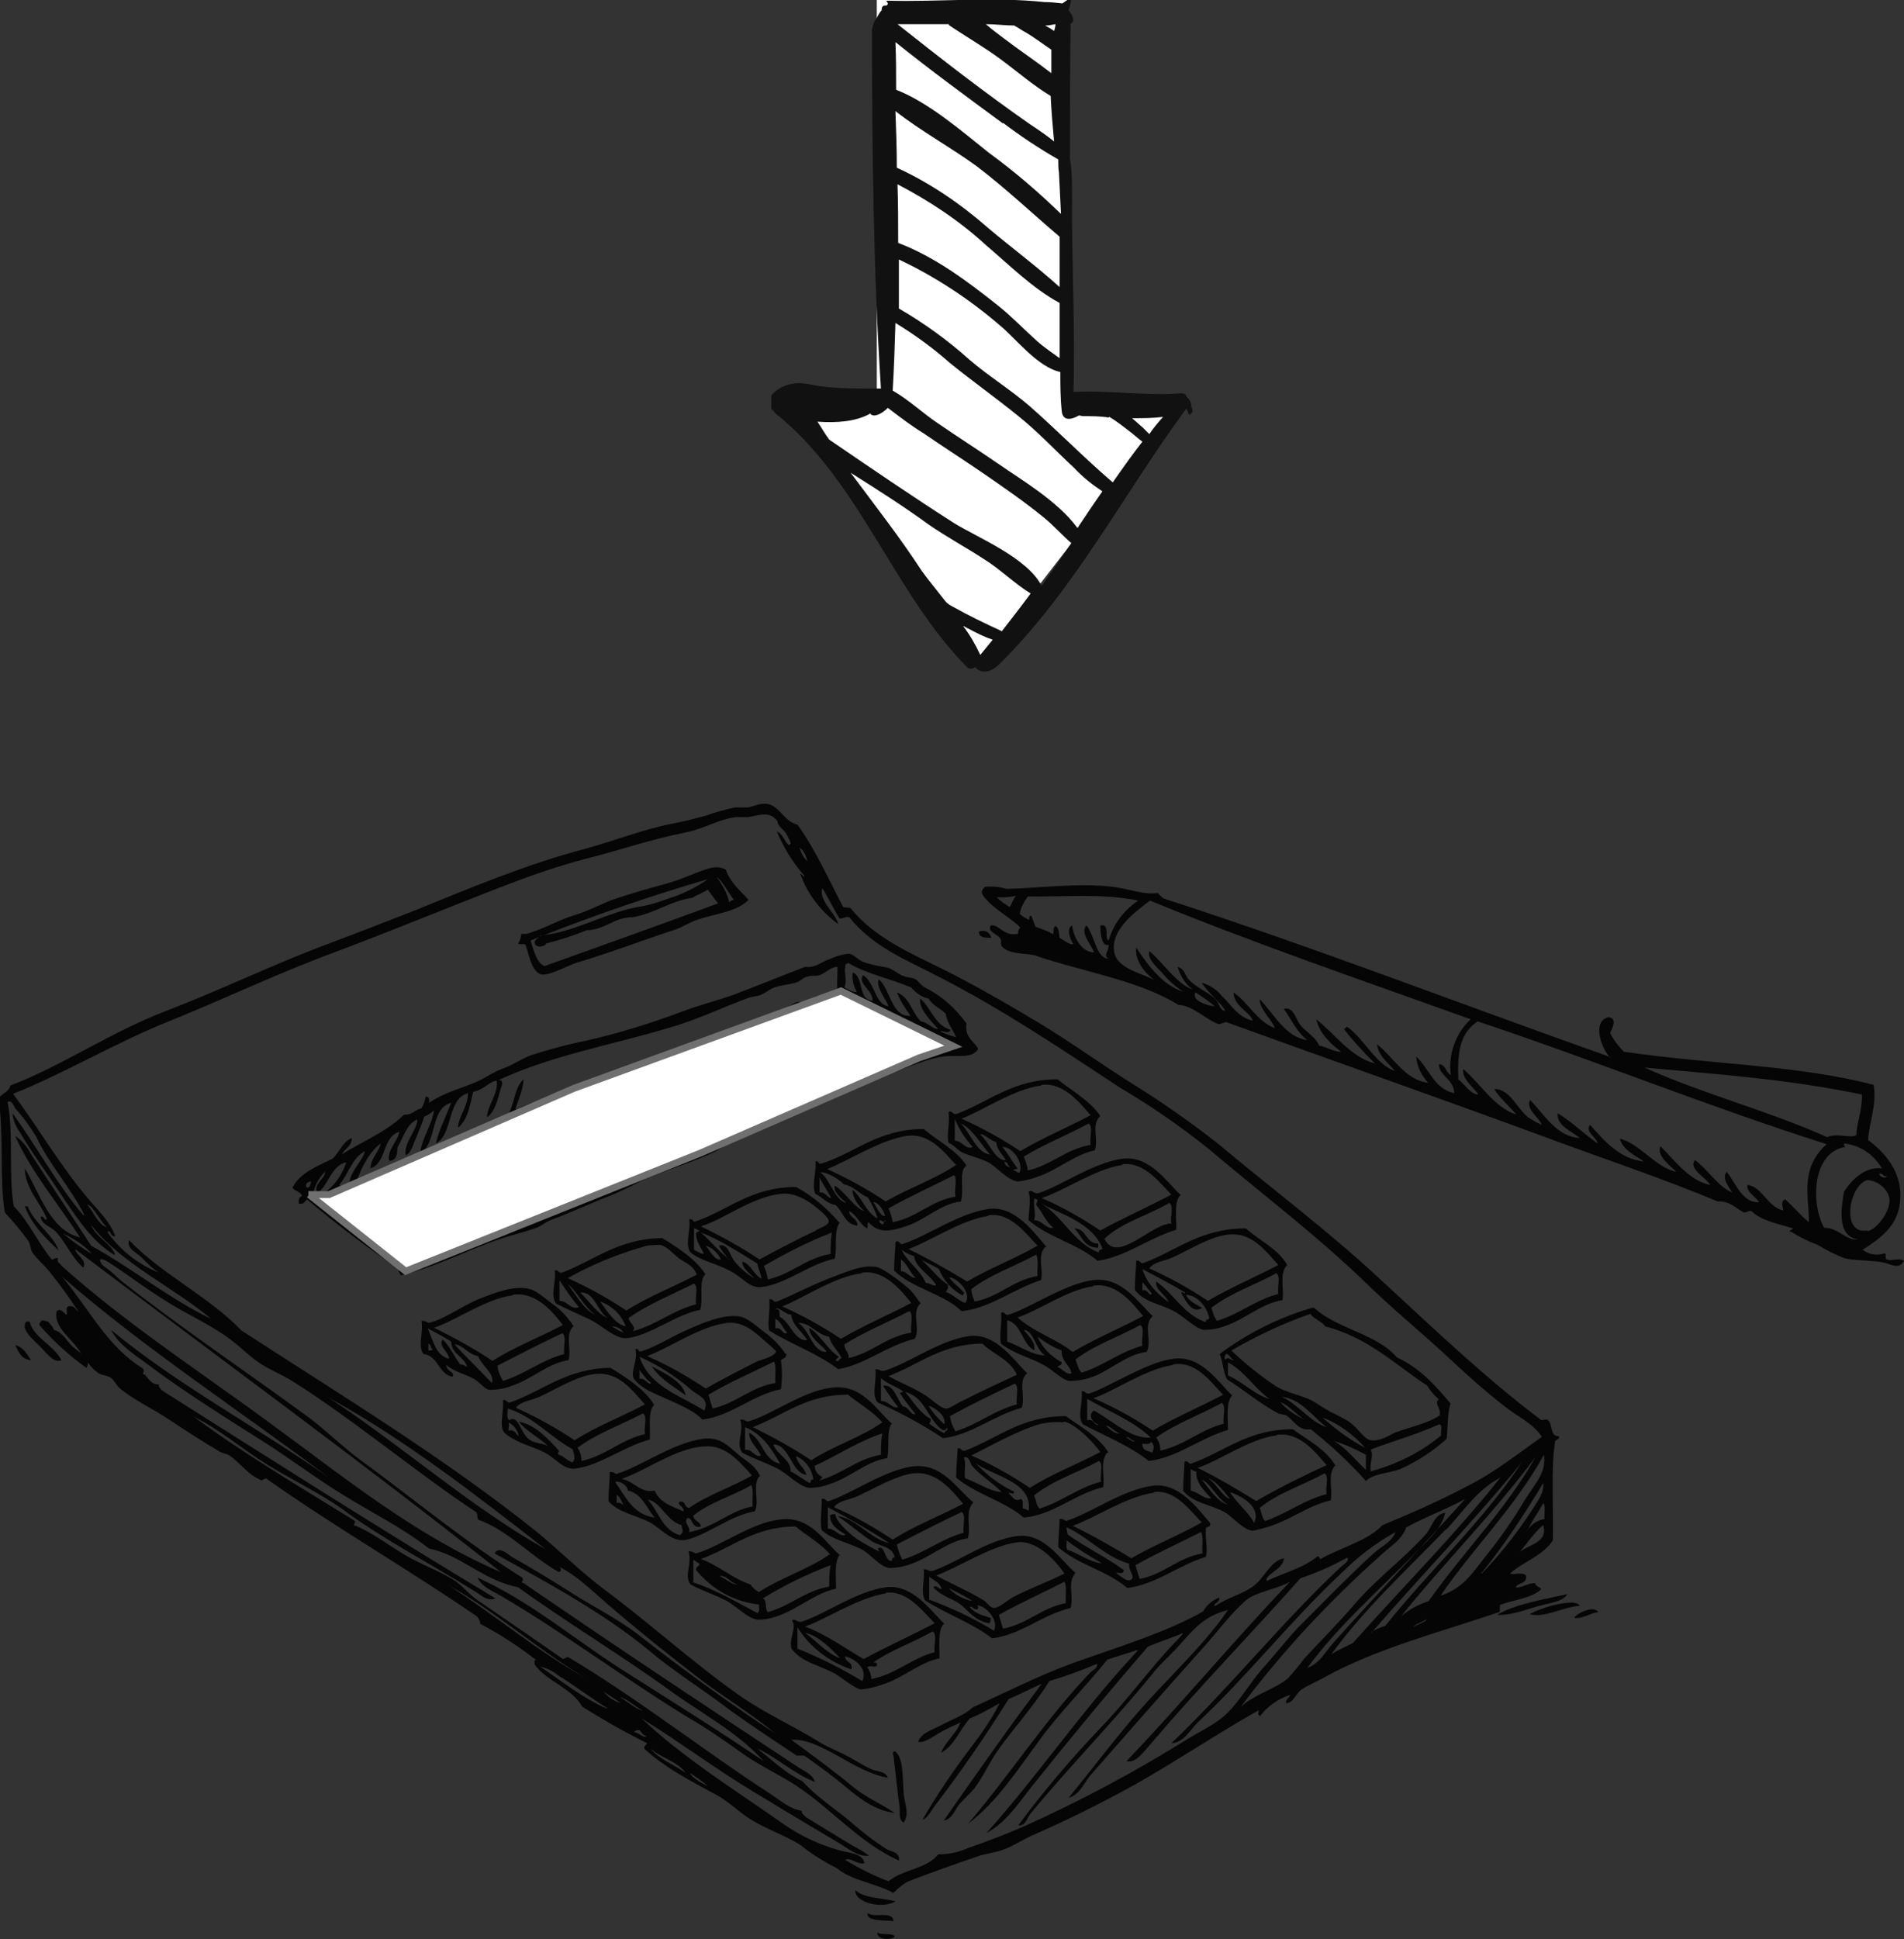
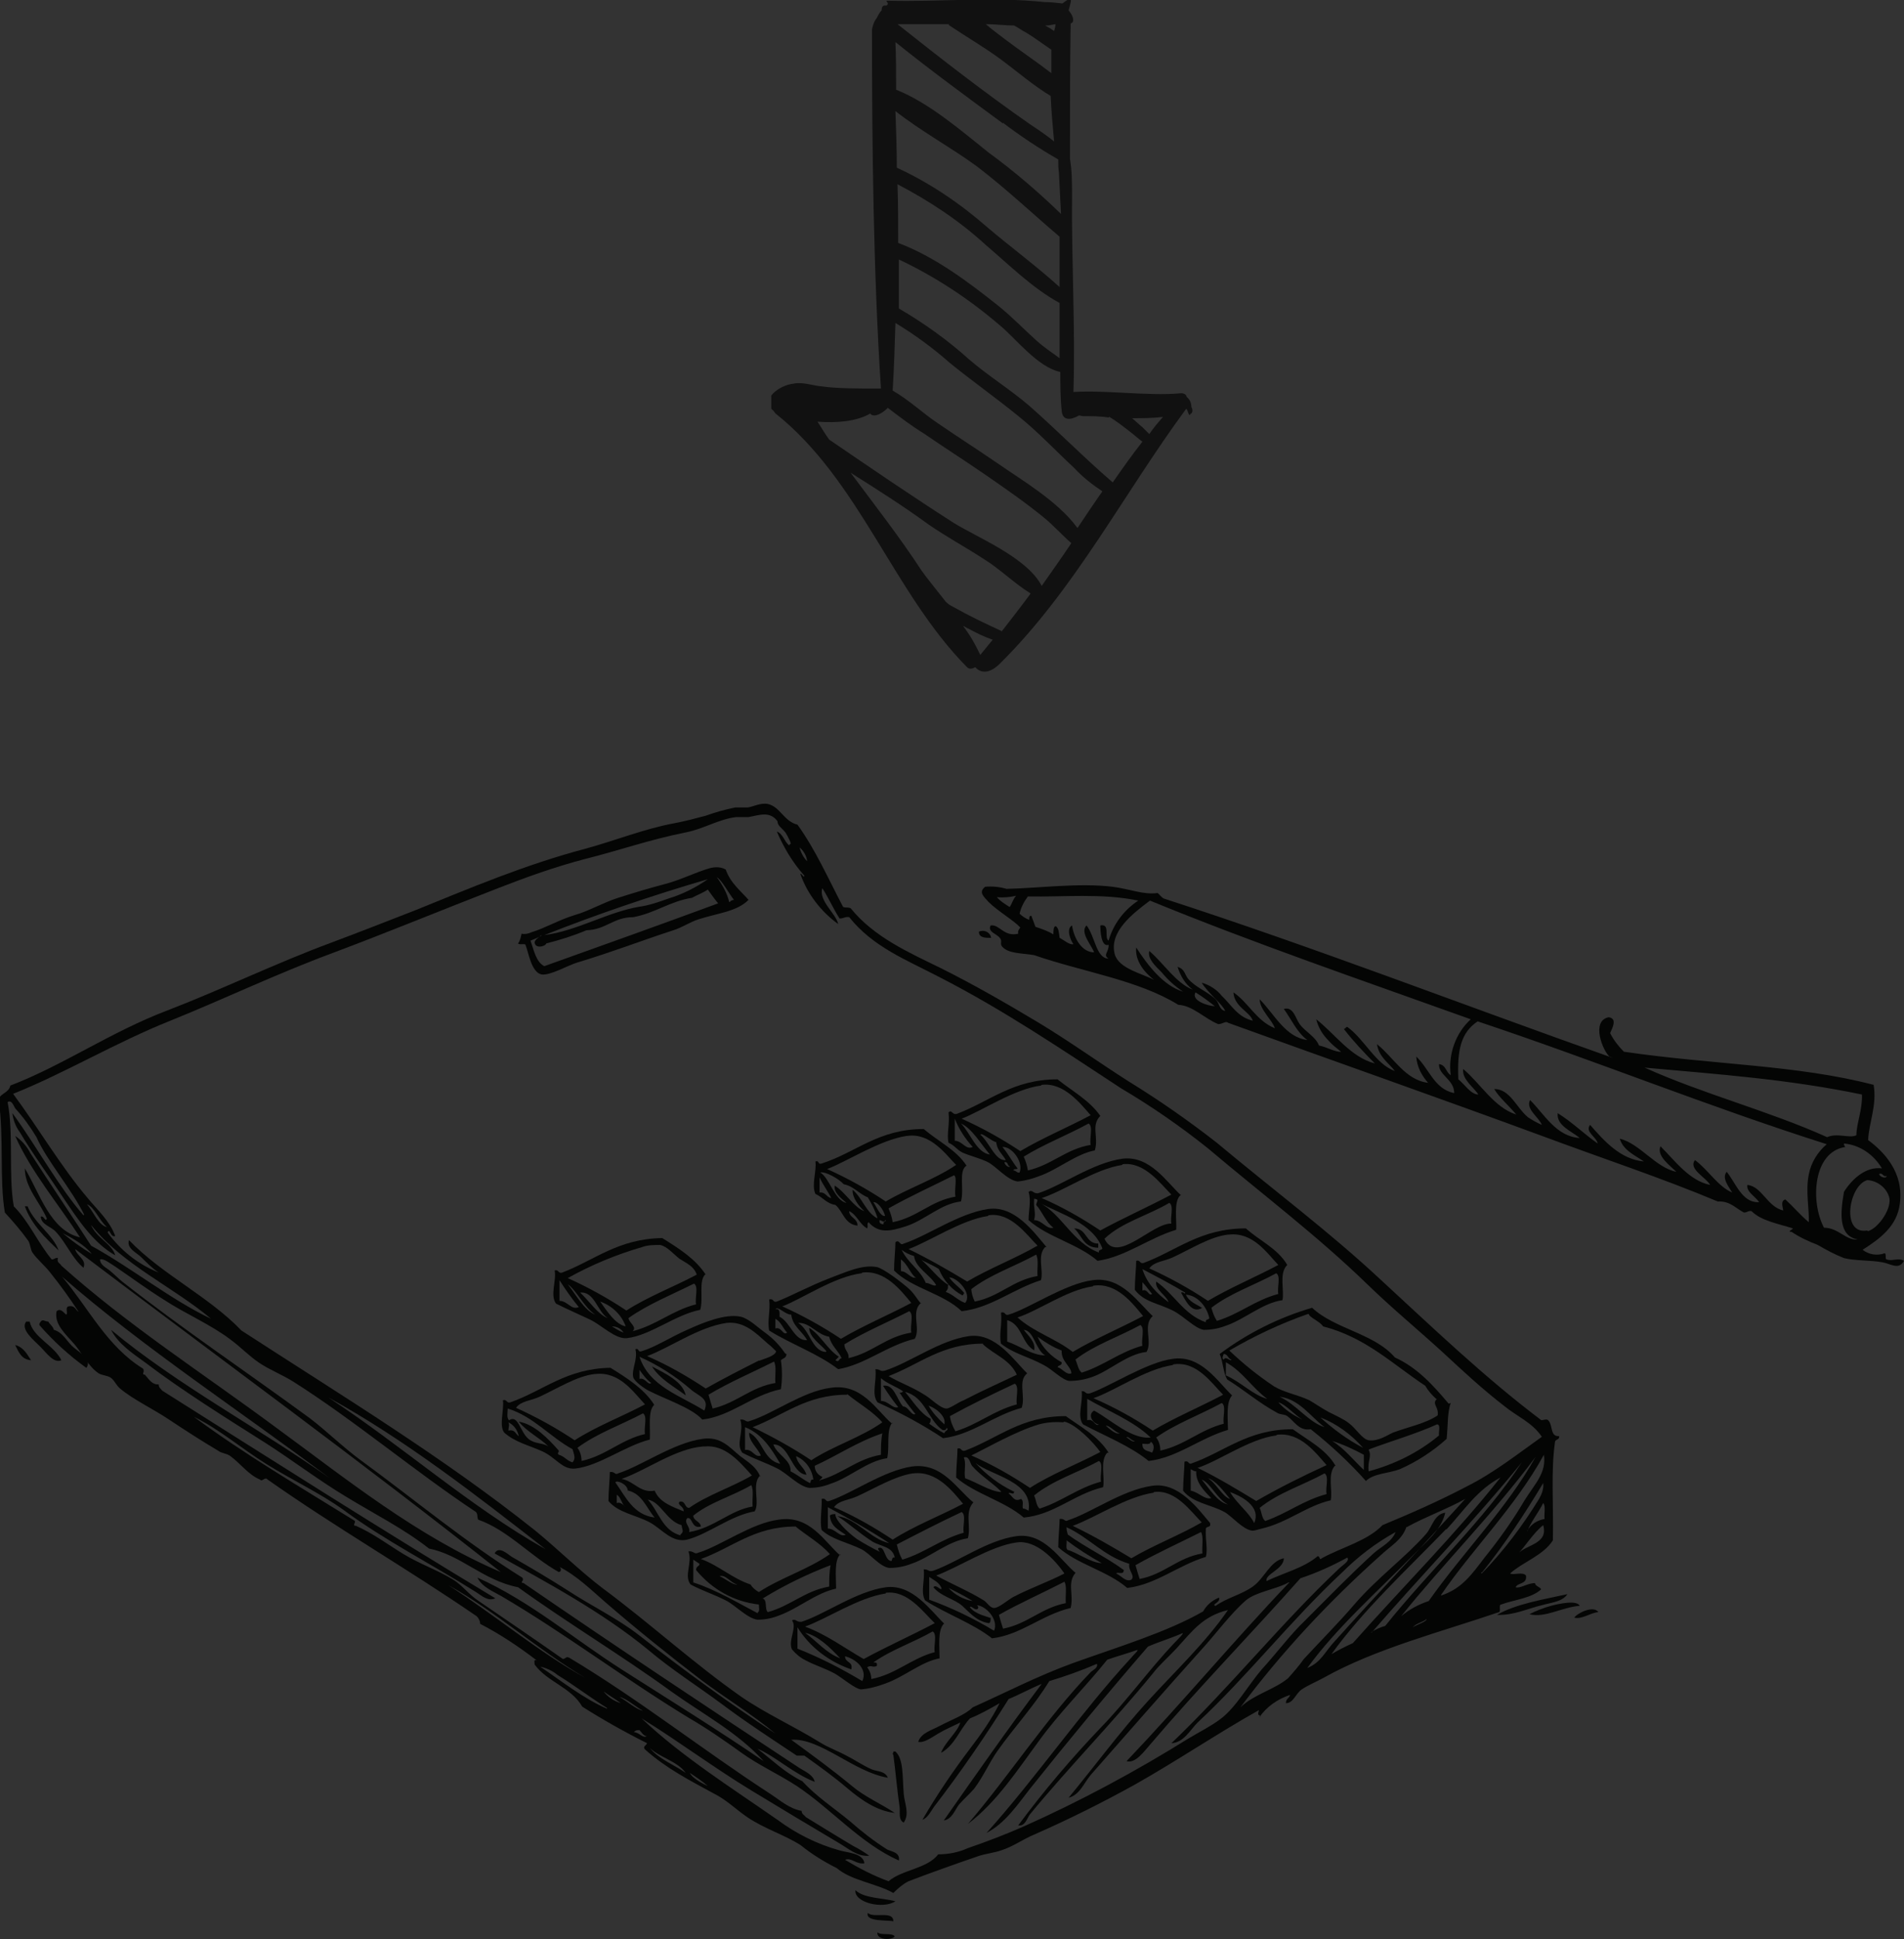
<svg xmlns="http://www.w3.org/2000/svg" xmlns:ns1="http://sodipodi.sourceforge.net/DTD/sodipodi-0.dtd" xmlns:ns2="http://www.inkscape.org/namespaces/inkscape" id="Layer_1" data-name="Layer 1" viewBox="0 0 276 280.965" version="1.1" ns1:docname="nue_propriété-01.svg" width="276" height="280.965" ns2:version="1.1.2 (0a00cf5339, 2022-02-04)">
  <rect x="0" y="0" width="276" height="280.965" fill="#333333" stroke="none" />
  <ns1:namedview id="namedview931" pagecolor="#ffffff" bordercolor="#666666" borderopacity="1.0" ns2:pageshadow="2" ns2:pageopacity="0.0" ns2:pagecheckerboard="0" showgrid="false" ns2:zoom="2.91" ns2:cx="137.97251" ns2:cy="140.37801" ns2:window-width="2506" ns2:window-height="1376" ns2:window-x="54" ns2:window-y="27" ns2:window-maximized="1" ns2:current-layer="Layer_1" />
  <defs id="defs874">
    <style id="style866">
      .cls-1 {
        fill: none;
      }

      .cls-2 {
        clip-path: url(#clippath);
      }

      .cls-3, .cls-4 {
        fill: #fff;
      }

      .cls-5 {
        fill: #111;
      }

      .cls-6 {
        clip-path: url(#clippath-1);
      }

      .cls-4 {
        stroke: #707070;
      }

      .cls-7 {
        fill: #040504;
        fill-rule: evenodd;
      }
    </style>
    <clipPath id="clippath">
      <rect class="cls-1" x="12" y="125.7" width="276" height="164.8" id="rect868" />
    </clipPath>
    <clipPath id="clippath-1">
      <rect class="cls-1" x="123.8" y="9.5" width="61.1" height="97.4" id="rect871" />
    </clipPath>
  </defs>
  <g id="Group_20827" data-name="Group 20827" transform="translate(-12,-9.5)">
-     <path id="Path_6651" data-name="Path 6651" class="cls-3" d="m 139.1,9.5 h 27.6 v 58.7 h 16.1 l -28.6,37 -28.4,-37 h 13.3 z" />
    <g id="Group_20824" data-name="Group 20824">
      <g class="cls-2" clip-path="url(#clippath)" id="g920">
        <g id="Group_20823" data-name="Group 20823">
          <path id="Path_6652" data-name="Path 6652" class="cls-7" d="m 120.5,139.9 c -1.7,1.7 -4.4,1.9 -7.2,2.8 -1.3,0.4 -2.4,1.2 -3.7,1.6 -4.9,1.6 -8.7,3.1 -14,4.7 -1.3,0.4 -3.9,1.9 -5.1,1.7 -1.5,-0.3 -1.9,-3.3 -2.3,-4.2 0,-0.4 -0.9,0 -1.1,-0.3 0.3,-0.4 0.4,-0.9 0.5,-1.4 0.5,0.1 1,0 1.4,-0.2 2,-0.6 4,-1.8 6.3,-2.5 2.1,-0.6 4.1,-1.8 6.3,-2.5 2.2,-0.7 4.5,-1.4 6.8,-2 2.3,-0.6 4.4,-1.7 6.5,-2.3 0.8,-0.2 1.6,-0.2 2.3,0.2 0.7,2 2.2,3.1 3.4,4.5 m -2.8,0.2 c 0.1,-0.2 0.4,-0.3 0.6,-0.3 -0.8,-1 -1.7,-2.8 -2.5,-3.3 0.8,1.1 1.5,2.3 1.8,3.6 M 90.9,145 c 4.7,-0.6 9.1,-3.3 13.7,-4.1 1.5,-0.2 2.9,-0.7 4.3,-1.2 2,-0.6 4,-1.6 5.7,-2.8 -8.2,2.4 -16.1,5.1 -23.7,8.1 m -0.6,0.2 c -0.4,0.2 -0.9,0.4 -1.4,0.6 0.5,1.4 0.8,3.1 2,3.7 8.4,-3 16.8,-6 25.2,-9.1 -0.5,-0.6 -1,-1.3 -1.5,-2 -0.7,0.5 -1.6,0.8 -2.3,1.2 -3.2,0.5 -5.3,2.2 -8.5,2.8 -2.9,0 -3.9,1.8 -6.8,1.9 -1.9,0.8 -3.8,1.4 -5.8,1.9 -0.2,0.5 -1.7,0.8 -1.7,-0.2 0.2,-0.7 1.7,-1.2 0.8,-0.9" />
          <path id="Path_6653" data-name="Path 6653" class="cls-7" d="m 155.7,145.4 c -0.9,0 -1.8,0 -1.8,-0.9 0.7,-0.3 1.4,0 1.7,0.6 0,0 0,0.2 0.1,0.3" />
          <path id="Path_6654" data-name="Path 6654" class="cls-7" d="m 171.5,171.2 c -1.4,1.4 -0.2,3.1 -0.8,5 -2.7,0.5 -5.4,2.8 -8,3.7 -1,0.4 -2.1,0.7 -3.2,0.8 -1.5,-0.2 -3.1,-2.2 -4.3,-2.8 -1.2,-0.6 -2.6,-0.9 -3.7,-1.4 -0.8,-0.4 -1.2,-1.1 -2,-1.4 -0.3,-1.3 0.2,-2.7 0,-4.4 0.5,-0.5 0.5,0.4 1.2,0.2 4.8,-1.8 8.1,-5 14.6,-5 2.1,1.7 4.6,3 6.2,5.3 m -8.6,-4.4 c -3.9,0.5 -8.6,3.7 -11.5,4.8 2.9,1.3 5.8,2.9 8.5,4.7 3.2,-1.9 6.8,-3.4 10.2,-5.2 -1.5,-1.7 -3.9,-4.8 -7.1,-4.4 m -12.6,8.1 c 1.1,0 1.6,1.4 2.6,0.9 -1.1,-1.2 -2,-2.6 -2.6,-4.1 v 3.1 z m 5.1,2 c -1.3,-1.5 -2.6,-3.8 -4.2,-4.5 1.4,1.4 2.2,4.2 4.2,4.5 m 14.3,-4.5 c -3.1,1.7 -6.5,3 -9.4,4.8 0.3,0.7 0.5,1.3 0.6,2 3.5,-0.8 5.5,-3.1 9.1,-3.7 -0.2,-1 0.4,-2.7 -0.3,-3.1 m -13.4,2.7 c -0.8,-0.2 -2,-1.4 -2.3,-1.1 1.3,1.1 2.2,3.9 3.7,3.7 -0.5,-0.9 -1.3,-1.4 -1.4,-2.7 m 3.1,3.9 c 0,0.2 -0.6,0 -0.6,0.3 0.4,0 0.5,0.4 0.9,0.3 0.6,-1.5 -1.1,-3.8 -2.5,-3.7 0.8,0.9 1.4,2.1 2.2,3.1 m -1.1,-0.3 c -0.4,0 -0.2,-0.7 -0.8,-0.6 0,0.4 0.7,0.9 0.8,0.6" />
          <path id="Path_6655" data-name="Path 6655" class="cls-7" d="m 135.1,185.1 c 0.1,0.9 1.2,0.9 1.2,2 -1.9,-0.2 -2.1,-2.1 -3.2,-3 -1.3,-0.2 -1.8,-1.1 -2.9,-1.6 -0.6,-1.3 0.2,-3.3 0,-4.7 0.6,-0.2 0.3,0.5 0.9,0.3 5,-1.6 8.2,-5 14.8,-5 2.1,1.8 4.7,3 6.2,5.3 -1.2,0.8 -0.3,3.4 -0.8,5.2 -2.9,0.3 -5.2,2.7 -8,3.6 -2.2,0.7 -3.9,1.1 -5.4,-0.6 -0.3,0.3 0,0.4 -0.2,0.9 -1.1,-0.6 -1.5,-2 -2.6,-2.5 m 8.3,-10.9 c -3.9,0.6 -8.6,3.7 -11.5,4.8 2.9,1.3 5.8,2.9 8.5,4.7 3.2,-1.9 7.1,-3.2 10.2,-5.3 -1.5,-1.5 -3.7,-4.7 -7.1,-4.2 m -4.3,11.9 c -0.3,-1 -0.8,-2 -1.4,-3 -1.3,-0.5 -2,-1.6 -3.5,-1.9 -0.7,-0.8 -2.7,-1.9 -3.4,-1.7 1.3,0.7 2.1,4.1 3.8,4.4 -0.7,-0.6 -1.9,-1.5 -1.7,-2.5 1.6,1 2.8,3.2 4.3,3.7 -0.8,-0.7 -1.8,-2 -1.7,-3.1 1.4,1.2 1.9,3.2 3.5,4.1 m 1.7,-1.4 c 0.3,0.7 0.5,1.3 0.6,2 3.6,-0.7 5.5,-3.1 9.1,-3.7 -0.2,-1 0.3,-2.8 -0.2,-3.1 -3.2,1.6 -6.5,3.1 -9.5,4.8 m -10,-2.3 c 0.9,-0.1 1,0.7 1.7,0.8 -0.5,-1 -1.2,-1.9 -1.7,-3 z m 9.5,3.4 c -0.2,-0.9 -1.1,-2.1 -1.7,-2 0.5,0.7 1,2.1 1.7,2 m -0.8,0.6 c -0.1,0.5 0.3,0.6 0.6,0.6 -0.2,-0.4 0.6,-0.5 0.2,-0.6 -0.1,0.5 -0.5,0 -0.8,0" />
          <path id="Path_6656" data-name="Path 6656" class="cls-7" d="M 15.5,184.3 H 16 c 1,2.5 3.7,4.1 4.5,6.4 -1.9,-1.8 -3.9,-3.7 -4.9,-6.4" />
          <path id="Path_6657" data-name="Path 6657" class="cls-7" d="m 163.5,190.2 c -1.2,1.3 -0.2,3.3 -0.6,4.8 -4.1,1.3 -7.2,4 -11.5,4.5 -2.7,-2.6 -7.2,-3.3 -9.8,-5.9 0,-1.3 0.2,-3.1 0.2,-4.1 0.6,-0.5 0.6,0.6 1.2,0.2 3.4,-1.1 8,-4.4 12.2,-5 3.9,-0.6 6.7,3.4 8.5,5.5 m -8.5,-4.5 c -3.9,0.6 -8.5,3.7 -11.5,4.8 2.9,1.4 5.7,3 8.5,4.7 3.2,-1.9 6.9,-3.3 10.2,-5.2 -1.6,-1.6 -3.9,-4.9 -7.1,-4.4 m -9.1,9.8 c 0.6,0 1.2,0.6 1.5,0.3 -0.9,-1.5 -3,-2.5 -3.2,-4.2 -0.7,-0.2 -1.3,-0.5 -1.8,-0.9 0.9,1.9 2.7,2.9 3.5,4.8 m 6.6,0.8 c 0,0.6 0.2,1.3 0.5,1.9 3.6,-0.7 5.5,-3.1 9.1,-3.7 -0.1,-1 0.2,-2.4 -0.2,-3.1 -3.1,1.7 -6.7,2.9 -9.4,5 m -8,-1.6 c -0.9,-0.7 -1.2,-2 -2.2,-2.7 v 1.7 c 0.9,0 1.5,1.2 2.2,0.9 m 4.6,1.2 c 0.1,0.5 -0.2,0.7 -0.3,0.9 1.1,0.4 1.7,1.2 2.8,1.6 1.1,-1.3 -1.1,-3.7 -2.3,-3.7 0.6,0.9 1.5,1.4 2.2,2.3 -0.2,0 -0.1,0.3 -0.3,0.3 -1.5,-0.8 -2.7,-2.1 -3.4,-3.8 -0.7,-0.5 -2.6,-1.3 -2.6,-1.4 1.4,1.2 2.6,2.9 4,3.7" />
          <path id="Path_6658" data-name="Path 6658" class="cls-7" d="m 171.2,189.7 v 0.6 c -2.2,0 -2.4,-1.9 -3.5,-2.8 1.9,0 1.6,2.2 3.5,2.2" />
          <path id="Path_6659" data-name="Path 6659" class="cls-7" d="m 198.5,192.9 c -1.1,1.2 -0.3,3.7 -0.6,5 -2.9,0.4 -5.5,2.8 -8.2,3.7 -1,0.4 -2.1,0.6 -3.2,0.6 -1.3,-0.2 -2.9,-2 -4.5,-2.8 -2.2,-1.1 -4.1,-1.2 -5.5,-3 0,-1.4 0.2,-3.2 0.2,-4.2 0.6,-0.2 0.5,0.5 1.1,0.3 4.8,-1.8 8.2,-5 14.8,-5 2,1.8 4.6,2.9 6,5.3 m -8.6,-4.4 c -2.6,0.3 -5.4,2.1 -8,3.3 -1.3,0.6 -2.7,0.6 -3.4,1.6 2.9,1.3 5.8,2.9 8.5,4.7 3.2,-1.9 6.8,-3.4 10.2,-5.2 -1.7,-1.8 -3.7,-4.8 -7.2,-4.4 m -3.8,10.6 c -1.6,1 -2.5,-1.2 -3.1,-2.2 0.4,-0.2 0.6,0.4 0.6,0 -2,-1.2 -4.1,-2.3 -6.2,-3.4 0.7,2.2 2.2,3.6 3.8,4.8 -0.4,-1.1 -2,-1.8 -1.8,-3 2.6,1.8 4,4.8 7.2,5.9 -0.1,-0.5 0.4,-0.3 0.5,-0.6 -0.4,-1.8 -1.8,-3.3 -3.4,-3.4 0.5,1.1 1.6,1.4 2.3,1.9 m 10.8,-5 c -3.1,1.7 -6.7,2.9 -9.4,5 0.2,0.7 0.4,1.3 0.8,1.9 3.3,-1 5.5,-3 8.9,-3.9 -0.2,-0.9 0.4,-2.6 -0.3,-3 m -19.4,2.5 c 0.8,-0.3 0.9,0.9 1.4,0.5 -0.5,-0.6 -0.9,-1.2 -1.4,-1.7 z" />
          <path id="Path_6660" data-name="Path 6660" class="cls-7" d="m 145.5,198.3 c -1.5,1.3 0,3.7 -0.9,5.2 -4.1,1 -7.1,3.7 -11.1,4.4 -3,-2.3 -6.8,-3.6 -10,-5.6 -0.3,-1.4 0.2,-2.9 0,-4.5 0.7,-0.2 0.5,0.5 1.1,0.3 2.3,-0.9 4.6,-2.2 7.7,-3.4 2.2,-0.8 4.6,-2 6.8,-1.6 1,0.2 3.7,2.3 4.6,3.1 0.8,0.7 1.2,1.5 1.8,2.2 m -8.6,-4.4 c -4,0.5 -8.6,3.7 -11.5,4.8 2.9,1.3 5.8,2.9 8.5,4.7 3.2,-1.9 6.8,-3.4 10.2,-5.2 -1.5,-1.8 -3.8,-4.8 -7.1,-4.4 m -12,6.4 c 1.6,0.8 2.1,3.5 4,3.4 -0.7,-1.3 -2.1,-2 -2.3,-3.7 -0.9,0 -1.9,-1.3 -2.3,-0.8 0.7,-0.1 0.6,0.5 0.6,1.1 m 18.8,-0.8 c -3.1,1.6 -6.5,3 -9.4,4.8 0,0.9 0.7,1.1 0.6,2 3.5,-0.8 5.4,-3.1 9.1,-3.7 -0.2,-1 0.4,-2.7 -0.3,-3.1 m -19.4,2.5 c 0.9,-0.3 1.1,1.1 1.7,0.6 -0.6,-0.6 -0.9,-1.6 -1.7,-2 z m 7.4,3.3 c -0.8,-1 -2.5,-2 -2.5,-3.4 1.7,1.1 2.6,3.1 4.3,4.2 -0.2,0.2 -0.3,0.3 -0.5,0.5 0.6,0.4 0.4,-0.2 0.9,-0.3 -0.5,-1.1 -1.5,-1.8 -1.8,-3.1 -1.8,-0.3 -2.8,-2.1 -4.5,-2 1.7,1 2,4.1 4,4.2" />
-           <path id="Path_6661" data-name="Path 6661" class="cls-7" d="m 95.2,201.6 c -1.4,1.2 -0.3,3.4 -0.8,5 -2.9,0.4 -5.4,2.8 -8.2,3.7 -1,0.4 -2.1,0.6 -3.2,0.6 -0.8,-0.1 -1.3,-1 -2.3,-1.6 -1.5,-0.8 -2.8,-1 -4,-2 0,1 1.3,0.9 0.9,1.7 -2.1,-0.4 -2,-3 -4.2,-3.3 -0.9,-1.1 0,-3 -0.3,-4.8 0.8,-0.1 0.8,0.5 1.4,0.2 2.2,-0.6 4.8,-2.6 7.5,-3.6 1.9,-0.7 4.6,-1.8 6.8,-1.2 1,0.2 2.5,1.6 3.5,2.3 1.1,0.8 2,1.8 2.8,3 m -8.8,-4.4 c -3.9,0.5 -8.3,3.7 -11.4,4.7 2.9,1.4 5.8,3 8.5,4.8 3.1,-2 6.8,-3.4 10.2,-5.2 -1.5,-1.9 -3.8,-4.8 -7.2,-4.4 m -7.8,10.1 c 0.5,-0.1 1.4,0.6 1.1,0.3 -0.5,-1.5 -2.2,-1.7 -2.3,-3.6 -1.1,-0.7 -2.2,-1.3 -3.4,-1.9 0.8,1.7 1.1,3.9 3.1,4.4 0,-1 -1.7,-1.9 -0.9,-2.8 1,1 1.6,2.4 2.5,3.6 m 14.8,-4.5 c -3.2,1.5 -6.3,3.1 -9.4,4.7 0.1,0.8 0.4,1.5 0.8,2.2 3.3,-1 5.5,-3 8.9,-3.9 -0.2,-0.9 0.4,-2.6 -0.3,-3 m -10.2,7.2 c 0.5,-1.3 -1.5,-2.5 -2,-3.9 -1.4,-0.2 -2.3,-1.7 -3.4,-1.7 1.7,1.9 3.6,3.7 5.4,5.6 m -9.2,-4.7 c 0.2,0 0.6,0 0.6,-0.2 -0.3,-0.1 -0.2,-0.7 -0.6,-0.8 v 0.9 z" />
          <path id="Path_6662" data-name="Path 6662" class="cls-7" d="m 126,205.7 c 0,0.6 -0.5,0.6 -0.8,0.9 0.2,1.4 0.2,2.8 0,4.2 -4.3,0.9 -7.2,3.9 -11.4,4.4 -1.5,-1.7 -5.5,-3 -7.8,-4.2 -0.6,-0.3 -2,-1.3 -2.2,-1.9 -0.3,-1.1 0.7,-2.7 0.3,-4.1 0.6,-0.2 0.3,0.5 0.9,0.3 2,-0.6 4.1,-2 6.6,-3.1 2.2,-1 5.5,-2.4 7.8,-1.9 1.2,0.3 2.5,1.6 3.5,2.3 1.1,0.8 2.1,1.8 2.9,3 m -3.8,1.1 c 0.7,-0.3 2.4,-0.7 2.5,-1.4 -0.4,-0.4 -0.8,-0.8 -1.2,-1.1 -1.7,-1.5 -3.4,-3.3 -6,-3 -4.1,0.6 -8.4,3.7 -11.5,4.8 3,1.3 5.8,2.9 8.5,4.7 2.3,-1.3 5.4,-2.9 7.8,-4.1 m -10,4.2 c -2.2,-1.9 -4.7,-3.5 -7.4,-4.7 1.4,4.3 5.9,5.6 9.4,7.8 0.8,-1.8 -0.9,-2.1 -2,-3.1 m 2.6,0.8 c 0.2,0.7 0.4,1.3 0.6,2 3.5,-0.8 5.5,-3.1 9.1,-3.7 -0.1,-1 0.2,-2.4 -0.2,-3.1 -3.2,1.6 -6.5,3 -9.5,4.8 m -10,-2.3 c 0.9,-0.2 1.2,1 1.7,0.6 -0.7,-0.5 -1.2,-1.2 -1.7,-1.9 v 1.2 z" />
          <path id="Path_6663" data-name="Path 6663" class="cls-7" d="m 24.5,207.7 c -2.5,-1.8 -4.8,-3.9 -6.8,-6.2 0,-0.3 0.1,-0.3 0.2,-0.5 0.3,-0.4 0.6,0 1.1,0 0.2,0.4 0.7,0.7 0.8,1.2 1.2,0.3 1.8,1.5 2.6,2.3 0.9,0.9 2.9,1.8 2.2,3.1" />
          <path id="Path_6664" data-name="Path 6664" class="cls-7" d="m 20.9,206.6 c -1.1,0.5 -2.1,-1 -3.1,-2 -0.9,-0.9 -2.9,-2.5 -2,-3.6 h 0.5 c 0.5,2.3 3.5,3.4 4.6,5.6" />
          <path id="Path_6665" data-name="Path 6665" class="cls-7" d="m 160.9,208.5 c -1.4,1.1 -0.2,3.3 -0.8,5 -4.1,1.1 -7.2,3.9 -11.4,4.4 -3,-2 -6.2,-3.7 -9.5,-5.2 -0.9,-1.2 -0.1,-3 -0.3,-4.8 0.8,0 0.6,0.4 1.4,0.2 3.7,-1.2 7.9,-4.4 12.2,-5 3.9,-0.5 6.5,3.6 8.5,5.5 m -6.5,-4.4 c -6,0 -9.2,3 -13.7,4.7 1.9,1.1 3.3,1.5 5.2,2.7 0.9,0.5 2.3,2 3.2,2 0.5,0 1.7,-0.9 2.5,-1.2 2.7,-1.4 5.2,-2.5 7.7,-3.7 -1,-2.2 -3.3,-2.9 -4.9,-4.4 m -12.3,9.1 c -0.8,-1 -1.5,-2 -2.2,-3.1 1.6,-0.3 2,2 2.9,3 0.8,0 1.2,1.4 1.8,1.1 -0.8,-1 -1.6,-2 -2.3,-3.1 0.2,0 0.4,0 0.5,-0.2 -1,-0.7 -2.3,-1.1 -3.2,-1.9 v 3.3 c 1.1,0 1.7,1.2 2.5,0.9 m 16.9,-3.4 c -3.2,1.5 -6.3,3 -9.4,4.7 0.1,0.8 0.4,1.5 0.8,2.2 3.3,-1 5.5,-3 8.9,-3.9 -0.2,-0.9 0.4,-2.6 -0.3,-3 m -12.2,5.2 c 0,0.2 0,0.4 -0.2,0.6 0.7,0.5 1.4,1 2.2,1.4 0,-0.4 0.8,-0.5 0.3,-0.8 0,0.3 -0.3,0.4 -0.6,0.3 -2.1,-1.5 -2.5,-4.8 -5.4,-5.5 1.2,1.4 2.1,3 3.7,3.9 m 2,0.8 c 0.3,-1.3 -1.5,-2.5 -2.3,-2.7 0.6,1 1.4,1.9 2.3,2.7" />
          <path id="Path_6666" data-name="Path 6666" class="cls-7" d="m 14.2,204.4 c 1.2,0.3 1.7,1.3 2.3,2.2 -1.4,-0.1 -1.8,-1.2 -2.3,-2.2" />
          <path id="Path_6667" data-name="Path 6667" class="cls-7" d="m 111.4,211.7 c -1.7,-1.3 -3.7,-2.3 -4.9,-4.2 1.9,1 4.5,2.2 4.9,4.2" />
          <path id="Path_6668" data-name="Path 6668" class="cls-7" d="m 141.4,215.6 c -1,1 -0.4,3.6 -0.8,5.2 -2.9,0.4 -5.4,2.8 -8.2,3.7 -1,0.4 -2,0.6 -3.1,0.6 -1.5,-0.2 -3.2,-2.1 -4.6,-2.8 -1.8,-0.9 -3.4,-1.4 -5.1,-2.3 -1,-1.3 0.3,-3.1 -0.3,-4.8 0.8,-0.1 0.8,0.5 1.4,0.2 3.3,-1 7.7,-4.3 11.7,-4.8 4.5,-0.7 6.6,3.2 8.9,5.2 m -6.5,-4.2 c -6,0 -9.2,3 -13.7,4.7 2.9,1.4 5.8,3 8.5,4.8 3.2,-2.1 7.2,-3.3 10.3,-5.5 -1.4,-1.6 -3.4,-2.7 -5.1,-4.1 m -14.8,8.1 c 1.1,-0.2 1.4,1.2 2.3,0.8 -0.5,-1.1 -1.8,-2.1 -1.7,-3.3 2,1 2,4 4.5,4.5 -1.3,-2.2 -2.6,-4.3 -5.1,-5.3 z m 10.8,4.4 c 3.3,-0.9 5.4,-3.1 8.9,-3.7 0,-1 0,-2.1 0.2,-3.1 -3.6,1.2 -6.5,3.2 -9.8,4.7 0,0.7 0.4,1.3 1.1,1.6 0,0.3 -0.7,0.5 -0.3,0.6 m -4.3,-1.4 c 1,0.5 1.8,1.2 2.8,1.7 0.2,-0.1 0,-0.6 0.5,-0.5 -0.2,-1.5 -1.1,-2.8 -2.5,-3.4 0.2,1.2 1.2,1.6 1.5,2.7 -2.2,-0.2 -2.4,-4.4 -4.8,-4.4 0.5,1.5 2.6,2.2 2.5,3.9" />
          <path id="Path_6669" data-name="Path 6669" class="cls-7" d="m 172.5,220 c -1.1,1.2 -0.3,3.7 -0.6,5 -4.2,1 -7.1,4 -11.5,4.4 -2.8,-2.4 -7,-3.4 -9.8,-5.8 0,-1.4 0.2,-3.2 0.2,-4.2 0.6,-0.2 0.5,0.5 1.1,0.3 4.8,-1.8 8.1,-5 14.6,-5 2.2,1.6 4.7,2.9 6.2,5.3 m -6.6,-4.4 c -1.2,-0.1 -2.4,0 -3.5,0.3 -3.4,1 -7.5,3.4 -9.8,4.5 3,1.3 5.8,2.9 8.5,4.7 3.1,-2 6.8,-3.4 10.2,-5.2 -1,-1.4 -3.5,-4 -5.2,-4.4 m -9.2,10.1 c -1.3,-1.3 -3,-2.3 -4.2,-3.7 -0.3,-0.4 -0.4,-1.5 -1.2,-1.2 0.4,0.7 0,2 0.2,3 1.7,0.6 3.6,1.9 5.2,2 m 14.2,-4.5 c -3.1,1.7 -6.7,2.8 -9.4,5 0.3,0.6 0.3,1.5 0.8,1.9 3.2,-1 5.5,-3 8.9,-3.9 -0.2,-0.9 0.4,-2.6 -0.3,-3 m -12.3,4.4 c 0,0.7 -0.6,0 -0.8,0.3 0.6,0.4 0.8,1.3 1.8,0.8 0.5,0.3 0.1,1.1 0.3,1.4 0.4,0 0.5,0.2 0.8,0.3 0.7,-4.2 -5.4,-5.1 -7.7,-6.9 1.6,1.7 3.4,3.1 5.5,4.1" />
          <path id="Path_6670" data-name="Path 6670" class="cls-7" d="m 153.1,227.2 c -1.3,1.4 -0.3,3.5 -0.8,5.2 -2.9,0.4 -5.5,2.8 -8.2,3.7 -1,0.4 -2.1,0.6 -3.2,0.6 -1.4,-0.2 -2.7,-2 -4,-2.7 -2,-1 -4.3,-1.4 -5.8,-2.8 -0.3,-1.3 0.1,-3.4 0,-4.5 0.7,-0.2 0.5,0.5 1.1,0.3 3.3,-1.1 7.9,-4.4 12,-5 4.4,-0.6 6.5,3.3 8.9,5.2 m -8.8,-4.2 c -2.6,0.4 -5.4,2.1 -8,3.3 -1.3,0.6 -2.7,0.6 -3.4,1.6 3,1.3 5.8,2.9 8.5,4.7 3.1,-2 6.8,-3.4 10.2,-5.2 -1.5,-1.8 -3.8,-4.8 -7.2,-4.4 m -3.5,10.1 c -2.9,-1.9 -5.9,-3.6 -8.9,-5.2 v 3.1 c 1.1,0 1.7,1.3 2.6,0.9 -1,-0.7 -2.2,-1.2 -2.3,-2.8 0.2,-0.2 0.5,-0.2 0.8,-0.2 -0.1,0.8 1.7,2.6 3.1,3.6 1.1,0.7 2.2,1.3 3.4,1.9 -0.1,0 -0.5,-0.6 -0.2,-0.6 0.9,-0.3 0.8,1.8 1.8,1.9 0.2,-0.1 0,-0.6 0.5,-0.5 -0.3,-1.6 -2,-1.6 -3.2,-2.3 -1.9,-1.2 -3.5,-2.7 -5.1,-3.7 2.7,0.3 4.9,3.4 7.5,3.9 m 10.5,-4.5 c -3.2,1.5 -6.3,3.1 -9.4,4.7 0.2,0.8 0.4,1.5 0.8,2.2 3.3,-1 5.6,-3 8.9,-3.9 -0.2,-0.9 0.4,-2.6 -0.3,-3" />
          <path id="Path_6671" data-name="Path 6671" class="cls-7" d="m 148.8,244.8 c -0.9,1 -0.6,3.2 -0.6,5 -2.7,0.5 -5.1,2.7 -8,3.7 -1.1,0.4 -2.2,0.7 -3.4,0.8 -0.9,-0.1 -2.6,-1.6 -3.8,-2.3 -1.5,-0.8 -2.9,-1.2 -4.2,-1.9 -0.8,-0.4 -1.4,-0.9 -2,-1.6 -0.6,-1.3 0.8,-3.2 0,-4.2 0.6,-0.3 0.6,0.3 1.4,0.2 3.4,-1.1 7.9,-4.4 12.2,-5 3.9,-0.5 6.5,3.4 8.5,5.3 m -8.5,-4.4 c -4,0.6 -8.6,3.7 -11.7,4.8 3.2,1.2 5.7,3.1 8.5,4.7 3.3,-1.8 6.9,-3.4 10.3,-5.2 -1.7,-1.6 -3.9,-4.8 -7.1,-4.4 m -12.8,8.1 c 3.3,1.3 6.4,2.9 9.4,4.7 0.8,-1.7 -0.9,-3.2 -2.5,-3.6 0,1 1.2,0.7 0.9,1.9 -3.2,-1.1 -6,-3.2 -7.8,-6.1 z m 6.2,1.4 c -1.4,-1.5 -3.2,-3.3 -5.1,-3.7 1.7,1.2 3,2.9 5.1,3.7 m 13.4,-3.9 c -2.8,1.6 -6.1,2.7 -8.6,4.5 0.4,0 0.6,0 0.5,0.5 -0.6,0.3 -0.8,-0.2 -1.4,0.2 0.4,0.5 0.6,1.1 0.6,1.7 3.6,-0.7 5.8,-3 9.2,-3.9 -0.2,-0.9 0.4,-2.6 -0.3,-3" />
          <path id="Path_6672" data-name="Path 6672" class="cls-7" d="m 239.2,240.5 c -0.7,1.1 -2.3,1.2 -3.7,1.6 -2.1,0.5 -4.1,1.5 -6.5,1.4 2.7,-1.6 7.1,-2.3 10.2,-3" />
          <path id="Path_6673" data-name="Path 6673" class="cls-7" d="m 240.9,242.2 c -2.5,0.2 -5,1.8 -7.2,1.2 1,-0.5 2,-0.9 3.1,-1.2 1.1,-0.3 3.8,-0.9 4.2,0" />
          <path id="Path_6674" data-name="Path 6674" class="cls-7" d="m 243.7,243.1 c -1.2,0.1 -2.4,1.1 -3.5,0.8 0.5,-0.7 2.8,-1.8 3.5,-0.8" />
          <path id="Path_6675" data-name="Path 6675" class="cls-7" d="m 141.5,263.3 h 0.3 c 1.2,1.1 1,3.6 1.2,6.1 0.1,1.4 0.9,2.9 0,4.2 -0.8,-0.4 -0.5,-1.5 -0.6,-2.3 -0.3,-1.9 -0.6,-5.3 -0.9,-7.5 -0.2,-0.2 0,-0.2 0,-0.5" />
          <path id="Path_6676" data-name="Path 6676" class="cls-7" d="m 136,283.4 c 1.3,1.2 3.9,1.1 5.8,1.6 -1.8,1.2 -6,0.2 -5.8,-1.6" />
          <path id="Path_6677" data-name="Path 6677" class="cls-7" d="m 137.8,286.7 c 0.9,0.8 3.7,-0.4 3.7,1.2 -0.8,-0.2 -4.1,0.1 -3.7,-1.2" />
          <path id="Path_6678" data-name="Path 6678" class="cls-7" d="m 139.2,289.5 c 0.5,0.5 2.1,0 2.5,0.6 -0.5,0.6 -2.7,0.5 -2.5,-0.6" />
          <path id="Path_6679" data-name="Path 6679" class="cls-7" d="m 194.8,258.1 c -0.6,0 -0.4,-0.4 -0.3,-0.8 -5.9,3.3 -11.8,7.3 -18,10.8 -4.7,2.6 -9.5,5 -14.5,7.2 -1.7,0.7 -3.2,1.8 -4.8,2.3 -1.1,0.4 -2.4,0.5 -3.5,0.9 -3.2,1.1 -6.6,2.3 -10,3.6 -0.8,0.4 -1.5,1 -2.2,1.7 -2.5,-1.4 -6.1,-1.8 -8.2,-3.6 -1.8,-0.9 -3.6,-2 -5.2,-3.3 -2.3,-1.5 -5.3,-2.4 -7.8,-4.1 -1.6,-1.1 -3,-2.5 -4.8,-3.4 -3.5,-1.9 -7,-3.7 -10,-6.4 -0.4,-0.4 0.2,-0.6 0.3,-0.9 -3.2,-1.6 -6.4,-3.4 -9.4,-5.3 -1.6,-2.8 -5.1,-3.6 -6.9,-6.1 0,-0.3 -0.2,-0.8 0.3,-0.6 -2.6,-2 -5.3,-3.8 -8.2,-5.3 0,-0.4 -0.2,-0.8 -0.5,-1.1 -9.9,-6.8 -20.5,-12.9 -30.3,-19.8 -0.4,-0.5 -0.8,0.4 -1.1,0 -1.7,-0.7 -2.8,-2.3 -4.3,-3.4 -0.5,-0.4 -1.3,-0.4 -1.8,-0.8 -2.2,-1.3 -4.7,-2.9 -7.1,-4.5 -2.4,-1.6 -5.2,-2.9 -7.1,-4.5 -0.6,-0.5 -0.8,-1.2 -1.4,-1.6 -0.5,-0.3 -1.2,-0.3 -1.7,-0.6 -1.4,-0.9 -2.4,-2.9 -3.5,-4.2 -1.2,-1.4 -3,-2.9 -2.6,-4.8 0.6,-0.5 1,0.2 1.4,0.5 0.3,-0.2 -0.2,-1 0.3,-1.2 1,-0.2 1,0.5 1.5,0.8 -1.3,-2 -2.6,-3.8 -4.2,-5.8 -0.8,-1 -1.8,-1.8 -2.5,-2.8 -0.3,-0.5 -0.3,-1.2 -0.6,-1.7 -1,-1.4 -2.2,-2.8 -3.4,-4.1 -0.8,-4.8 -0.1,-10.6 -0.9,-16.5 0.4,-0.8 1.5,-0.9 1.7,-1.9 7.6,-2.9 14.6,-7.8 22.8,-10.9 7.8,-3 15.6,-6.8 23.7,-9.8 4,-1.5 8.1,-3.1 12.2,-4.7 7.9,-3.2 15.9,-6.6 24.6,-8.9 4.4,-1.2 8.6,-2.9 12.9,-3.7 1.6,-0.3 3.1,-0.7 4.6,-1.1 1.4,-0.5 2.8,-0.9 4.3,-1.2 0.7,0 1.3,0 1.8,0 0.8,-0.1 1.8,-0.7 2.9,-0.5 1.8,0.4 2.3,2.5 4.3,3 2.6,3.6 4.5,7.9 6.6,11.9 0.4,0.2 0.5,0 1.1,0.2 3.4,4.2 8.4,6.4 13.1,8.7 4.8,2.4 9.5,5.1 14,7.8 4.5,2.7 8.8,5.8 13.2,8.6 4.4,2.7 8.7,5.7 12.8,8.9 8,6.7 16.2,12.8 23.7,19.8 7.6,7 15,14.1 23.2,20.3 0.2,0.3 0.9,-0.3 1.2,0.2 0.6,0.7 0.2,2.3 1.5,2.2 0.1,0.6 -0.6,0.4 -0.6,0.9 -0.6,4.3 -0.2,8.6 -0.3,14.2 -1.4,2.2 -4.3,3.1 -6.2,4.8 0.5,0.3 1.8,-0.3 2.3,0.3 0.2,1.3 -1.2,1 -1.5,1.7 0.7,0.2 1.7,-0.6 2.8,-0.6 0.1,0.5 0.7,0.5 0.9,0.9 -1.4,1.3 -3.9,1.5 -5.8,2.2 -0.4,0 0,1 -0.3,1.1 -8.5,2.9 -17.9,5.3 -25.4,9.5 -1.1,0.6 -2.3,1.1 -3.2,1.7 -0.9,0.6 -1.2,2 -2.3,2 0,-0.7 0.5,-0.7 0.6,-1.2 -1.8,0.6 -3.4,1.7 -4.5,3.3 m -68,-126.6 c 0.4,0.2 -0.3,-1.1 -0.6,-1.6 -0.5,-0.7 -1.2,-1 -1.2,-1.7 -1.1,-1.5 -2.6,-0.9 -4.2,-0.6 -0.5,0 -1.2,0 -1.8,0 -2.5,0.3 -4.7,1.7 -7.2,2.2 -5.5,1.1 -9.6,2.6 -14.8,3.9 -4.2,1.1 -8.4,2.6 -12.5,4.2 -8,3.1 -16,6.4 -24,9.4 -8.1,3 -15.8,6.7 -23.5,9.8 -8,3.2 -15.3,7.6 -22.8,10.6 3.7,5 6.9,10.5 10.8,15.1 1.4,1.7 3.2,3.3 4,5.5 -0.7,0.3 -0.8,-1.3 -1.1,-0.5 1.9,2.6 4.4,4.6 7.4,5.8 -0.9,-0.6 -1.7,-1.4 -2.5,-2.2 -0.7,-0.7 -2.2,-1.3 -1.8,-2.5 4.8,5 11.5,8.1 16.3,13.1 14.8,9.6 29.3,18.4 42.6,29 3.3,2.7 6.3,5.7 9.7,8.3 6.9,5.1 13.2,10.9 20.2,15.8 3.5,2.4 7.5,4.2 11.4,6.6 1.1,0.7 2.5,1.2 3.8,1.9 1.2,0.6 2.5,1.5 3.7,2 0.7,0.3 1.9,0.2 2.3,1.2 -4.9,-0.8 -9.8,-5.8 -14,-5.5 3,2.2 5.9,4.3 8.8,6.7 1.9,1.6 4.1,2.5 6.2,3.9 -2.7,-0.3 -5,-2 -6.9,-3.6 -2,-1.7 -4.1,-3.2 -6.2,-4.7 h -1.1 c -3.6,-2.4 -7.3,-4.8 -10.9,-7.5 -3.5,-2.6 -7.3,-5 -10.6,-7.8 -6.8,-5.6 -15.1,-10 -22.3,-14 0.6,-1.2 2,0.2 2.5,0.5 2.8,1.6 5.5,3.2 8,4.8 3.5,2.3 7.3,4.1 10.5,6.6 6.5,5.1 13.3,10 19.7,14.2 -3.4,-2.8 -7.2,-5.1 -10.8,-7.8 -4.7,-3.6 -9.3,-7.3 -13.7,-11.1 -2.2,-1.9 -4.3,-4 -6.9,-5.3 0.3,0.1 0.5,0.7 0,0.8 -4.1,-2.3 -7.4,-6.1 -11.7,-7.6 -0.2,-0.6 0,-0.7 -0.3,-1.1 -8.9,-5.9 -17.5,-13.2 -26.5,-18.9 -1.6,-1 -3.4,-1.7 -4.9,-2.7 -1.5,-1 -2.7,-2.3 -4.2,-3.4 -2.9,-2.2 -6.5,-3.7 -9.7,-5.8 -2.4,-1.5 -4.7,-3.2 -6.9,-4.7 -0.8,-0.5 -1.8,-1.3 -2.3,-1.1 0,0.8 0.9,1.2 1.4,1.6 0.6,0.5 1.2,1.1 1.8,1.6 8.8,6.9 18.2,13.2 27.2,19.8 2.5,1.9 4.8,4.2 7.4,6.1 7.8,5.7 15.2,11.9 23.4,17 0.4,0.5 -0.5,0.7 0.2,0.8 13.1,9 26.8,18.1 40,26.8 0.8,0.5 2,1 2.2,2 -3.1,-1.2 -5.7,-3.7 -8.3,-4.8 2.1,1.6 4,3.5 6.5,4.7 2,2.2 4.6,3.9 6.9,5.8 1.7,1.5 3.5,2.9 5.4,4.1 0.6,0.3 1.9,0.4 1.7,1.6 -5.6,-2.5 -9.7,-7.4 -14.8,-10.8 -2.6,-1.7 -5.5,-3 -8,-4.8 -2.5,-1.8 -5.1,-3.6 -7.7,-5.1 -9.2,-5.6 -17.9,-12.2 -27.1,-17.6 -1.2,-0.7 -2.8,-1.3 -3.5,-2.7 7.6,3.4 14,8.9 20.9,13.3 6.9,4.4 14,8.8 20.6,13.3 -3.8,-4.2 -8.8,-6.8 -13.4,-10.1 -7.3,-5.3 -15,-9.9 -22.2,-15.1 -5.1,-1 -8.3,-4.7 -12.9,-5.6 -3.7,-2.9 -7.9,-5 -12,-7.5 -4,-2.4 -7.8,-5.3 -11.7,-7.8 -6,-3.8 -12.1,-7.6 -17.5,-11.7 -1.8,-1.3 -3.9,-2.7 -4.9,-4.7 9.6,8 21.7,14.4 31.7,21.5 -12.9,-9.7 -27,-18.9 -38.8,-29.2 3.8,4.5 6.5,10.1 11.7,13.3 0.4,0.4 -0.3,0.9 0.3,0.9 0.6,0.7 1.1,1.5 2,1.4 0,0.5 0.3,0.6 0.5,0.9 16,10.1 32,20.3 48.3,30.1 -1.1,0.5 -2,-0.4 -2.8,-0.9 -6.5,-4.1 -13.1,-7.4 -19.2,-11.9 -3.5,-2.5 -7.4,-4.3 -11.1,-6.6 -3.7,-2.3 -6.9,-5.1 -10.6,-6.9 7.3,5.4 15.3,10.1 23.2,15 0.5,0.2 -0.4,0.8 0.3,0.8 2.5,1.1 4.6,2.7 6.9,4.1 2.3,1.4 4.9,2.3 7.2,3.7 1.3,0.8 2.3,2.2 3.7,3.1 4.1,2.8 8.2,5.6 12.2,8.4 0.5,-0.1 0.4,-0.4 0.9,-0.2 10.2,6.1 19.4,13.4 29.1,19.7 1.4,0.9 2.8,2.2 4.6,2.5 0,0.5 0.4,0.6 0.6,0.9 2.3,1.4 4.7,2.9 6.9,4.2 0.8,0.4 1.6,0.9 2.3,1.4 -1.7,0.2 -3.1,-1.1 -4.5,-1.9 -4.2,-2.5 -8.4,-5 -12.5,-7.5 -5.6,-3.4 -10.8,-7.3 -16,-10.5 5.8,5.5 13.1,10.1 19.7,14.7 2.7,2 5.7,3.5 8.9,4.4 1.3,0.4 3.5,0.4 3.7,1.9 -1.2,0.2 -1.9,-0.9 -2.8,-0.5 2,1.2 4.1,2.3 6.3,3.1 2,-1.7 5.6,-1.8 7.2,-3.9 1.5,0 3,-0.3 4.3,-0.9 2.9,-1 5.5,-2 8,-3.1 8.3,-3.7 16.3,-8 24,-12.8 1.5,-0.9 3.3,-1.8 4.6,-2.8 2.2,-1.6 4.1,-5 6,-7.2 2.2,-2.4 4.1,-5 6.2,-7 3.5,-3.5 6.6,-6.7 10,-9.8 1.1,-1 2.6,-1.6 3.2,-3.1 -2.9,1.6 -5.5,3.6 -7.8,5.9 -7.4,6.9 -13.7,15 -20.9,21.7 -1.1,1.1 -2,2.9 -3.8,3 8.3,-7.9 16,-17.5 24.3,-25.3 0.5,-0.5 1.6,-1.1 1.2,-1.6 -2.2,1.2 -4.4,2.2 -6.8,3 -7,7.9 -14.9,16 -21.7,24 -0.9,1 -2.2,2.9 -3.5,2.5 8,-8.4 15.5,-17.4 23.5,-25.8 0.2,0 0,-0.2 -0.2,0 -1.7,0.9 -4.6,1.3 -6,2.5 -2.2,1.9 -4.3,4.8 -6.5,7.2 -5.4,6 -10.8,12.2 -16,18.1 -1,1.2 -1.6,2.9 -3.2,3.3 3.8,-4.6 7.4,-9.5 11.4,-13.9 4,-4.4 8.4,-8.5 11.7,-13.3 -3.7,0.9 -5.2,3.1 -7.5,5.6 -1.2,1.3 -2.5,2.4 -3.4,3.6 -5.8,7.1 -12.2,13.6 -17.8,20.4 -0.4,0.5 -0.7,1.8 -1.7,1.6 3.7,-5 7.7,-9.7 12,-14.2 3.7,-3.8 7,-8.4 10.6,-12.2 0.4,-0.4 1.7,-1.7 1.1,-1.4 -1.6,0.7 -3.3,1.2 -4.9,1.9 -5.8,6.7 -11.6,13.7 -17.1,20.6 -1.8,2.3 -3.6,5 -6.3,6.4 7.1,-7.9 13.7,-17.5 20.9,-25.3 0.4,-0.5 1.3,-1.3 0.9,-1.2 -1.4,0.5 -2.9,0.9 -4.3,1.4 -3.2,4 -6.9,7.6 -10,11.9 -3.1,4.2 -6,8.7 -10.2,11.9 6,-7 11.5,-15.5 17.8,-22 0.3,-0.3 1.1,-0.6 0.9,-1.2 -2.3,1 -4.6,1.8 -6.9,2.5 -2.2,3.6 -5.1,6.7 -7.5,10.1 -1.2,1.7 -2.1,3.8 -3.4,5.5 -0.7,0.8 -1.5,1.5 -2.2,2.3 -0.6,0.8 -1,2.1 -2.2,2.3 4.7,-6.7 9.3,-13.3 14.2,-19.8 -1.7,0.7 -3.1,1.5 -4.8,2.2 -3.3,5.3 -7.1,10.8 -10.8,15.6 -0.5,0.7 -0.9,1.6 -1.7,1.9 2.1,-3.6 4.4,-7 6.9,-10.3 1.6,-2.1 3.1,-4.2 4.3,-6.6 -1.4,0.8 -2.8,1.6 -4.3,2.2 -1.5,1.6 -2.2,3.9 -4.2,5 0.6,-1.6 2.4,-3 2.8,-4.4 -1,0.5 -2.2,1 -3.2,1.6 -1,0.6 -2.1,1.4 -2.9,1.2 0.4,-1.3 2,-1.7 3.1,-2.3 1.7,-0.9 3.7,-1.6 4.8,-2.7 4.7,-2.1 9.3,-4.5 14.5,-6.4 6.4,-2.3 13.7,-4.5 18.9,-7.5 0.5,-0.9 1.3,-1.6 2.3,-2 0.3,0.7 -1.2,1 -0.5,1.2 1.7,-1.2 3.7,-1.6 5.4,-2.8 1.7,-1.2 2.5,-3.7 4.5,-4.1 0,1.6 -2.8,2.3 -2.5,3.3 2.5,-1.2 5.4,-1.9 7.4,-3.6 0.4,0 0.2,0.7 0.6,0.3 2.9,-1.6 6.6,-2.5 8.8,-4.8 4.1,-1.7 8.2,-3.5 12.2,-5.6 4,-2 7.5,-4.8 10.9,-7.2 -1.4,-2.1 -3.7,-3 -5.5,-4.5 -3.1,-2.4 -5.8,-4.9 -8.6,-7.5 -3.7,-3.4 -7.6,-6.6 -11.2,-10.1 -7.2,-7 -15.3,-13.1 -23.1,-19.7 -4,-3.2 -8.2,-6.1 -12.6,-8.7 -8.7,-5.7 -17.1,-11.4 -26.5,-16.2 -4.6,-2.4 -9.5,-4.3 -12.9,-8.6 -0.6,-0.1 -0.8,0.2 -1.4,0.2 -0.9,-1.4 -1.6,-3 -2.5,-4.4 -0.6,1.8 2,3.7 2.3,5.2 -2.5,-1.8 -4.5,-4.4 -5.5,-7.3 0.3,0 0.5,0.7 0.6,0.3 -1.7,-1.9 -3,-4.1 -4,-6.4 0.9,0.3 1.1,1.5 1.8,2 m 2.6,2.3 c -0.1,-0.8 -0.5,-1.5 -1.1,-2 0.2,0.8 0.6,1.5 1.1,2 M 24.2,185.5 c -1.9,-3.8 -5.4,-7.8 -6.9,-11.2 -0.9,-1.5 -1.9,-2.9 -3.1,-4.2 -0.2,-0.3 -0.5,-1.3 -1.1,-0.9 0.9,4.5 0.1,10.6 0.9,15.1 2.2,2.2 3.5,5.3 5.5,7.7 0.4,0 0.5,-0.3 0.9,-0.2 -0.2,0.7 0.3,0.7 0.5,1.1 9.6,8.6 20.5,15.6 30.9,23.3 10.4,7.6 20.6,15.9 32.8,21.1 -20.2,-16 -41.1,-31.2 -61.7,-46.8 0.2,1 1.7,1.5 1.2,2.7 -1.6,-1.3 -2.5,-3.6 -4,-5.2 -0.7,-0.8 -2.1,-1 -2.2,-2.2 0.5,-0.2 0.6,0.8 0.9,0.3 -1,-2.4 -3.2,-4.5 -3.2,-7.3 2.2,3.7 3.7,9 8,10 -3.1,-4.8 -7.1,-9.5 -9.4,-14.7 0.9,0.6 1.7,1.5 2.2,2.5 2.9,4.5 5.9,8.9 8.8,13.4 6,3.3 11.5,7.8 17.4,10.6 -5.6,-4.7 -12.8,-7.8 -17.4,-13.6 0.7,1.8 3.1,2.8 3.5,4.4 -3.2,-1.8 -5.4,-5.2 -7.5,-8.3 -2.1,-3.2 -4.4,-6.3 -6.3,-9.5 -0.6,-0.8 -1,-1.8 -1.1,-2.8 3.5,4.8 6.7,10.7 10.3,14.8 m 3.4,1.7 c -1.1,-0.9 -1.8,-2.9 -2.9,-3.3 0.9,1 1.7,3.1 2.9,3.3 m -2.2,3.9 c -1,-1.3 -3,-2.4 -4.2,-3 1.3,1.1 2.7,2.1 4.2,3 M 91.1,234 c -10,-7.8 -20.4,-15.9 -31.5,-22 10.7,7 20.5,15.8 31.5,22 m 129.8,6.7 c 3,-1 4.4,-3 6.3,-5.5 2.1,-2.6 4.1,-5.4 5.8,-8.3 1.5,-2.4 3.2,-4 2.8,-6.6 -4.1,7.5 -10.4,13.7 -14.9,20.3 m -5.8,3.1 c 1.2,-1 2.5,-1.7 4,-2.2 5,-7.1 11.4,-13.5 15.5,-20.9 -6,8.1 -13.5,15.6 -19.5,23.1 m -4.3,2.3 c 0.6,-0.4 1.3,-0.7 2,-0.9 6.4,-8 14.3,-15.3 19.8,-23.7 -6.9,8.5 -14.9,16.7 -21.8,24.7 m 10.8,-15 c -5.7,5.9 -12,11.7 -16.6,18.1 1,-0.6 2,-1.1 3.1,-1.6 7.1,-8 15,-15.9 21.4,-24 -3.4,1.8 -5.3,4.8 -7.8,7.5 m 5.1,6.2 c 0,0 -0.2,0.1 0,0.2 3.2,-3.3 5.9,-6.9 8.3,-10.8 0.4,-0.7 0.7,-1.5 0.6,-2.3 -2.7,4.5 -5.6,8.9 -8.9,13 m -10.9,-6.7 c -0.7,2 -2.2,2.7 -3.8,4.2 -7.5,6.7 -14.3,14 -20.3,22 2,-1.9 4.8,-2.5 6.9,-4.2 0.8,-0.9 1.6,-1.8 2.3,-2.8 2.5,-2.7 5.1,-5.3 7.4,-8 3.3,-3.8 7.4,-6.8 10.3,-10.1 0.9,-1 1.2,-2.9 2.8,-3.1 -0.6,2.6 -2.9,4.3 -4.6,6.1 -5.3,5.4 -11.1,10.5 -15.4,16.4 2,-0.8 2.5,-2.3 4,-3.9 6.3,-7 13.1,-14.2 18.9,-20.6 -2.7,1.5 -5.8,2.6 -8.5,4.1 m 17.5,0.5 c 0.5,-0.9 1.4,-1.5 2.5,-1.7 -0.1,-0.7 0.2,-1.9 -0.2,-2.3 -0.7,1.4 -1.9,2.9 -2.3,4.1 m -1.4,3.3 c 1.1,-1.4 4.5,-1.4 3.7,-4.2 -1.4,1.1 -2.7,3.2 -3.7,4.2 M 96.8,252.6 c -6.9,-4.1 -13.1,-9.7 -19.8,-13.4 6.7,4.3 13.1,9.7 19.8,13.4 m 120,-7.3 c 0.6,-0.4 2,-0.8 2,-1.2 -0.6,0.5 -1.5,0.6 -2,1.2 M 100,257 c -2.4,-1.5 -4.9,-3.4 -7.2,-4.8 -0.7,-0.6 -1.6,-1 -2.5,-1.2 3.1,2.1 6.4,4.7 9.7,6.1 m 2,-0.8 c -0.8,-0.6 -1.7,-1.1 -2.5,-1.7 0.6,0.8 1.5,1.4 2.5,1.7 m 3.2,1.1 c -1.1,-0.6 -2.4,-1.8 -3.4,-2 1.1,0.6 2.4,1.8 3.4,2 m 0.6,3.7 c -0.6,-0.1 -0.8,-0.6 -1.1,-0.9 -0.3,0 -0.6,0 -0.8,0.3 0.7,0 1.3,0.9 1.8,0.6 m 5.7,5.3 c -1.2,-1.7 -3.7,-2.2 -5.2,-3.6 1.3,1.6 3.5,2.4 5.2,3.6 m 3.2,1.9 c -0.8,-0.7 -1.7,-1.3 -2.6,-1.9 0.4,0.9 2.4,1.8 2.6,1.9" />
-           <path id="Path_6680" data-name="Path 6680" class="cls-7" d="m 61.5,176.8 c 3,-1.9 6.4,-3.2 9.1,-5.8 1.2,0.1 1.5,-0.7 2.5,-0.9 0.3,-0.5 0.5,-1.1 0.6,-1.7 0.6,0 0.5,0.5 0.5,0.9 2,-1.4 4.4,-2 6.8,-3 1.4,-0.6 2.5,-1.5 4,-2 1.4,-0.5 2.6,-1.4 4,-1.9 2.5,-0.8 5,-1.5 7.5,-2 5,-1.1 9.8,-2.6 14.6,-4.4 2.4,-0.9 4.8,-1.5 7.1,-2.3 3.2,-1.2 7.1,-2.8 10.5,-4.1 1.5,0.2 2.3,-0.7 3.5,-1.1 0.9,-0.4 1.8,-0.7 2.8,-0.8 0.7,0 1.3,0.9 2.2,1.2 1.1,0.4 2.2,0.6 3.4,0.8 0.8,0.2 1.5,0.9 2.3,1.2 0.6,0.3 1.4,0.2 1.8,0.5 0.4,0.2 0.8,0.9 1.4,1.2 2.4,1.2 4.4,3 6,5.2 -0.3,2.1 1.1,2.5 1.7,3.7 -0.9,1.5 -3.1,0.8 -5.1,1.1 -3,0.4 -7.3,2.6 -11.2,3.7 -2.5,0.7 -4.9,1.9 -7.4,2.8 -2.4,0.9 -4.7,1.9 -6.9,3.1 -1.6,0.8 -3.1,1.5 -4.6,2.2 -1,0.5 -1.8,1.4 -2.8,1.9 -3.6,1.8 -7.7,2.8 -11.2,4.5 -1.3,0.7 -2.6,1.3 -4,1.9 -2.9,1.1 -5.8,2.5 -8.8,3.6 -0.8,0.3 -1.5,1 -2.3,1.2 -1.7,0.6 -3.5,1 -5.2,1.6 -4.7,1.6 -9.1,4 -14.2,5.2 -0.1,-0.3 -0.5,-0.6 -0.2,-0.9 -4.7,-3.1 -9.1,-6.5 -13.4,-10.1 -0.3,0.3 -0.5,0.8 -1.2,0.6 0,-0.6 0,-0.9 0.5,-1.1 -0.2,-0.6 -1.1,-0.7 -1.4,-1.2 1.1,-2.2 3.6,-3.1 5.8,-4.2 1,-0.9 1.4,-2.4 2.8,-3 0,1.2 -1,1.5 -1.4,2.3 m 88.2,-18 c -0.3,0.8 -1.2,0 -1.5,0.3 0.8,0.3 1.5,0.6 2.3,0.8 -0.5,-1.2 -1.3,-2 -1.5,-3.4 -0.8,-0.8 -1.9,-1.2 -2.5,-2.2 -1,-0.2 -1.8,-0.8 -2.5,-1.6 -3,-1.3 -6.6,-2 -9.2,-3.6 0,0.1 -0.1,0.2 -0.3,0.2 -0.4,1.3 0.3,2 -0.2,3.4 0.5,0.3 1.5,0.8 1.8,0.6 -0.5,-0.8 -0.7,-1.8 -0.6,-2.8 1.7,0.7 0.7,4 2.9,4.1 0,-1.6 -2.2,-2.4 -1.4,-3.7 1.7,1 1.8,4.4 3.7,4.5 -0.4,-1.1 -1.9,-2.8 -1.4,-3.9 1.7,1.5 1.8,5.5 4.6,5.3 -0.8,-1.1 -1.5,-2.2 -2,-3.4 1.9,0.7 2.2,3 3.5,4.2 0.9,0.1 1.8,1.2 2.5,1.1 -1,-1.1 -2.9,-3 -2.6,-4.4 1.6,1.4 2.1,3.8 4.3,4.5 m -86.2,21.9 c 8,-2.6 14.9,-6.3 22.2,-9.7 0.9,-1.5 0.9,-3.9 2.2,-5 -0.1,1.7 -0.8,2.9 -1.2,4.4 4.8,-2.1 10.3,-4.1 15.4,-5.8 3.3,-1 6.2,-2.3 8.9,-3.3 1.2,-0.4 2.3,-0.6 3.5,-0.9 2.2,-0.7 4.3,-2 6.5,-2.8 1.4,-0.3 2.7,-0.8 4,-1.2 0.9,-0.5 1.5,-1.2 2.5,-1.6 0.3,0 0.8,0 1.1,0 0.7,-0.2 1.4,-0.8 2,-0.9 1.1,-0.2 2,0.1 2.8,-0.3 -0.1,-1.1 0,-2.4 0,-3.9 -1,0 -1.7,0.9 -2.6,1.2 -0.5,0.2 -1.1,0 -1.7,0.2 -0.6,0.1 -1,0.6 -1.5,0.8 -1.1,0.4 -2.3,0.4 -3.4,0.8 -0.7,0.3 -1.3,0.8 -2,1.1 -0.6,0.2 -1.3,0.2 -2,0.5 -3.7,1.4 -7.3,3.1 -11.1,4.2 -8.3,2.5 -17.1,4 -24.8,7.6 0.4,0 0.5,0.2 0.5,0.6 -0.6,1.7 -0.8,3.8 -2.2,4.8 0,-1.6 1.7,-3.5 1.4,-5.3 -0.9,0 -2,1.4 -3.4,1.6 -0.5,2 -0.8,4.1 -2.2,5.2 0,-1.5 1.6,-3.4 1.4,-5 -3,0.9 -2.1,5.9 -4.6,7.3 0.3,-1.7 1.5,-4 2.2,-5.9 -3.1,0.8 -2,5.9 -4.5,7.3 0.3,-2.3 1.8,-4.3 2,-6.2 -0.4,0.4 -0.9,0.7 -1.4,0.9 -0.3,1 -0.8,2.1 -1.2,3.1 -0.4,0.9 -0.7,2.2 -1.5,2.5 -0.3,-1.9 1.7,-3.6 1.7,-5.2 -1.6,0.7 -2,2.6 -2.9,4.1 0,1.1 -0.2,1.9 -1.2,1.9 -0.3,-1.6 1.2,-2.7 1.5,-4.2 -2.5,0.7 -1.8,4.5 -4.2,5.3 0.1,-1.6 1.2,-2.3 1.5,-3.6 -1.7,1.2 -2.9,3.7 -3.5,5.5 m 70.8,-25.9 c -1.1,0.5 -2.3,0 -3.4,0.3 -2.3,0.5 -4.6,2.1 -6.3,2.8 -1.2,0.5 -2.3,0.7 -3.5,1.1 -2.1,0.8 -4,2 -6.2,2.7 -1.2,0.4 -2.3,0.5 -3.4,0.9 -1.1,0.4 -2,1 -3.1,1.4 -2.1,0.8 -4.3,1.3 -6.5,2 -7.3,2.3 -14.3,5.3 -21.1,8.9 -3.2,1.8 -6.6,3.3 -10,4.5 -2,0.7 -3.9,1.7 -5.8,2.3 -2.1,0.7 -4.3,0.6 -6,2.3 4.3,2.8 8,6.3 12.2,9.2 3,-1.2 5.5,-2.4 8.3,-3.4 4.2,-1.5 7.9,-3.1 11.7,-4.5 2.9,-1.1 5.9,-2.5 8.9,-3.7 2.4,-1 4.9,-2.2 7.4,-3.3 2.6,-1.1 5.5,-1.9 7.7,-3.1 0.8,-0.5 1.5,-1.3 2.3,-1.7 2.9,-1.5 5.8,-2.8 8.6,-4.2 1.4,-0.6 2.8,-1.1 4.3,-1.6 5.8,-2.2 13.2,-5.1 19.1,-6.7 -2.6,-0.2 -4,-3.2 -6.5,-2.5 -1.3,-1.5 -3.2,-1.4 -4.6,-2.8 -0.5,0 -0.2,0.8 -0.9,0.5 -0.7,-1.1 -1.9,-1.9 -3.2,-2.2 z m -73.4,26.5 c 0.7,0.1 0.8,-0.4 1.5,-0.3 0.3,-2 2,-3.3 2.3,-4.7 -1.9,1 -2.4,3.4 -3.8,5 m -3.1,1.1 c -0.7,-1.4 1.3,-2.2 1.1,-3.1 -0.9,0.9 -1.4,1.9 -1.7,3.1 0.2,0 0.4,0.3 0.5,0.5 2.2,-0.8 3.7,-3.1 4.3,-5 -2.3,0.6 -2.5,3.3 -4.2,4.5 m -1.5,-0.8 c 0.5,0 0.5,-0.6 0.6,-0.9 -0.5,0 -1,0.5 -0.6,0.9" />
          <path id="Path_6681" data-name="Path 6681" class="cls-7" d="m 179.1,200.2 c -1.5,1.3 0,3.7 -0.9,5.2 -2.8,0.3 -5.3,2.7 -7.8,3.6 -1.1,0.4 -2.2,0.6 -3.4,0.6 -1,-0.1 -2.5,-1.7 -3.7,-2.3 -2.4,-1.3 -4.3,-1.6 -6.2,-3.1 -0.3,-1.4 0.2,-2.9 0,-4.5 0.7,-0.2 0.5,0.5 1.1,0.3 3,-0.9 8.2,-4.5 12.2,-5 4.2,-0.6 6.6,3.3 8.8,5.3 m -8.8,-4.4 c -3.7,0.5 -8,3.6 -10.9,4.5 2.3,2.1 5.6,3.1 8,5 3.2,-1.9 6.8,-3.4 10.2,-5.2 -1.5,-1.8 -3.8,-4.9 -7.2,-4.4 m -8.5,9.4 c -1.9,-0.9 -1.8,-3.8 -4,-4.4 v 3.1 c 1.8,0.6 3.6,2 5.5,2 -1.4,-0.8 -1.6,-3.6 -3.1,-3.7 0.6,0.8 1.8,1.8 1.5,3 m 15.4,-3.7 c -3.1,1.7 -6.7,2.9 -9.4,5 0.3,0.7 0.4,1.5 0.9,1.9 3.2,-1 5.5,-3 8.8,-3.9 -0.2,-0.9 0.4,-2.6 -0.3,-3 m -11.4,5.5 c 0,0.4 -0.5,0.3 -0.6,0.6 0.7,0.2 1.3,1.2 2,0.9 0,-1 -1.5,-1.7 -1.4,-3.3 -1.3,-0.5 -2.4,-1.2 -3.5,-2 0.7,1.6 2,2.9 3.5,3.7" />
          <path id="Path_6682" data-name="Path 6682" class="cls-7" d="m 205.5,221.9 c -1.1,1.2 -0.3,3.6 -0.6,5 -3.5,0.8 -6.2,3.2 -10,4.1 -0.5,0.1 -0.9,0.3 -1.4,0.3 -1.4,-0.2 -2.8,-2 -4,-2.7 -2,-1.1 -4.6,-1.3 -6,-3.1 0,-1.4 0.2,-3.2 0.2,-4.2 0.6,-0.2 0.5,0.3 0.9,0.3 4.9,-1.7 8.2,-5 14.8,-5 2.2,1.6 4.8,2.9 6.2,5.3 m -8.6,-4.4 c -3.9,0.5 -8.3,3.7 -11.4,4.7 2.9,1.4 5.7,3.1 8.5,4.8 3.3,-1.9 6.7,-3.6 10.2,-5.2 -1.6,-1.8 -3.8,-4.8 -7.2,-4.4 m -9.5,9.2 c -1,-1 -2.3,-2.3 -2.2,-3.9 -0.4,0 -0.5,-0.2 -0.8,-0.3 v 3.1 c 1.1,0.2 2,1.3 2.9,1.1 M 204,223 c -3.1,1.7 -6.7,2.8 -9.4,5 0.3,0.6 0.3,1.5 0.8,1.9 3.2,-1.1 5.5,-3 8.9,-3.9 -0.2,-0.9 0.4,-2.6 -0.3,-3 m -13.7,3.7 c -0.9,-1.1 -2.1,-2.7 -3.2,-3 1.2,0.7 2.1,2.7 3.2,3 m -0.3,0.8 c -1.6,-0.8 -2.5,-3.1 -3.8,-3.6 1.1,1.3 2.3,3.3 3.8,3.6 m 3.8,2.7 c 1.1,-2.5 -2.1,-4 -3.5,-4.5 1,1.7 2.8,3 3.5,4.5" />
          <path id="Path_6683" data-name="Path 6683" class="cls-7" d="m 122.2,223.3 c -1.3,1.2 0,3.9 -0.8,5.2 -3.5,0.6 -6.7,3.3 -9.8,4.1 -2.2,0.5 -3.6,-1.5 -5.4,-2.5 -2.1,-1.1 -4.6,-1.4 -6,-3.1 0,-1.4 0.2,-3.2 0.2,-4.2 0.8,-0.1 0.7,0.5 1.2,0.2 3.4,-1.1 8,-4.4 12.2,-5 2.7,-0.4 3.9,1.2 5.5,2.5 1.2,0.9 2.4,1.6 2.9,3 m -8.3,-4.4 c -4,0.3 -8.3,3.5 -11.8,4.7 1.8,0.3 2.7,2.1 4.8,1.7 0.7,1.7 2.5,2.3 4.2,3 0.1,-0.7 -1,-0.9 -0.6,-1.4 0.9,-0.2 0.7,0.9 1.4,0.9 2.7,-1.9 6.2,-3 9.1,-4.7 -1.9,-2.1 -3.9,-4.5 -6.9,-4.2 m -11.1,6.4 c 0,-0.9 -1.6,-1.6 -1.8,-1.2 1.5,2.1 2.6,4.7 5.7,5.1 -1.2,-1.4 -1.8,-3.4 -3.8,-3.9 m 9.4,3.6 c 0,0.8 1,0.8 1.1,1.6 -1.4,0.4 -1.2,-1.5 -2,-1.2 -0.5,0.7 0.5,1.2 0.3,2 3.6,-0.6 6,-3.2 9.2,-3.7 -0.1,-1 0.2,-2.4 -0.2,-3.1 -2.7,1.6 -6.1,2.5 -8.5,4.5 m -9.8,-1.4 c -0.5,-0.4 -0.6,-1.4 -1.2,-1.7 v 1.2 c 0.7,-0.3 1.4,0.8 1.2,0.5 m 8,4.1 c 0.6,-0.5 0.3,-0.6 0.2,-1.4 -2.2,-0.6 -3,-3.4 -4.9,-3.7 1.6,1.7 2.1,4.5 4.8,5.2" />
          <path id="Path_6684" data-name="Path 6684" class="cls-7" d="m 187.4,230.2 c 0.2,0.7 -0.5,0.4 -0.6,0.8 -0.1,1.7 0.3,2.9 0,4.1 -4,1.2 -7.2,4 -11.4,4.5 -2.9,-2.5 -7.2,-3.4 -10,-5.9 0,-1.3 0.2,-3.1 0.2,-4.1 0.8,-0.1 0.7,0.5 1.2,0.2 3.4,-1.1 7.9,-4.4 12.2,-5 3.9,-0.6 6.7,3.4 8.5,5.5 m -8.3,-4.5 c -4,0.6 -8.6,3.7 -11.7,4.8 2.9,1.4 5.7,3 8.5,4.7 3.2,-1.9 6.9,-3.3 10.2,-5.2 -1.6,-1.6 -3.8,-4.8 -6.9,-4.4 m -12.6,6.1 c 2.6,1.9 5.6,3.3 8.2,5.2 0,0.8 -0.9,0.2 -1.1,0.5 0.7,0.3 1.4,1.3 2.2,0.9 0.6,-0.6 -0.5,-1.3 -0.3,-2.3 -3.7,-1.1 -5.8,-3.8 -9.1,-5.3 0,0.5 0.1,0.7 0.2,1.1 m 9.8,4.4 c 0.2,0.7 0.4,1.4 0.6,2 3.6,-0.7 5.5,-3.1 9.1,-3.7 -0.1,-1 0.2,-2.4 -0.2,-3.1 -3.2,1.6 -6.5,3.1 -9.5,4.8 m -9.8,-2.2 c 1.2,0.3 3.4,1.9 4.9,1.9 -1.8,-1 -3.5,-2.1 -5.1,-3.3 0.1,0.4 -0.2,1.2 0.2,1.4" />
          <path id="Path_6685" data-name="Path 6685" class="cls-7" d="m 133.8,234.7 c -0.9,1 -0.6,3.1 -0.6,5 -2.9,0.6 -5.5,2.9 -8.3,3.9 -1,0.4 -2,0.6 -3.1,0.6 -1.5,-0.2 -3.2,-2.1 -4.6,-2.8 -1.8,-0.9 -3.4,-1.4 -5.1,-2.3 -1,-1.3 0.3,-3.1 -0.3,-4.8 0.8,-0.1 0.8,0.5 1.4,0.2 3.3,-1 7.7,-4.3 11.7,-4.8 4.5,-0.7 6.6,3.2 8.9,5.2 m -6.5,-4.2 c -6,0 -9.2,3.1 -13.7,4.7 2.7,1 4.5,2.8 7.2,3.7 0.3,0.5 0.7,0.8 1.2,1.1 3.2,-2.1 7.2,-3.3 10.3,-5.5 -1.4,-1.6 -3.4,-2.7 -5.1,-4.1 m -5.4,12.6 c 0.4,-0.3 0.2,-0.7 0.2,-1.2 -3.6,-0.4 -6.8,-2.2 -9.1,-5 0,-0.6 0.5,-0.5 0.5,-0.9 -0.3,-0.2 -0.6,-0.4 -0.9,-0.6 v 3.3 c 3.4,1.1 6.7,3.1 9.4,4.5 m 0.6,-2.2 c 0.8,0.2 0.3,1.6 0.8,2 3.3,-0.9 5.4,-3.1 8.9,-3.7 0,-1 0,-2.1 0.2,-3.1 -3.4,1.3 -6.7,2.9 -9.8,4.8 m -3.7,-2 c -1,-0.2 -1.7,-1.5 -2.6,-1.2 0.8,0.3 1.9,1.3 2.6,1.2" />
          <path id="Path_6686" data-name="Path 6686" class="cls-7" d="m 245.4,162.7 c -1.1,-0.9 -2.8,-5.3 -0.2,-5.8 1.3,0.2 0.5,1.6 0.2,2.3 0.5,1 1.2,1.9 2,2.7 13,1.9 25.1,1.9 36.2,4.8 0.5,3 -0.7,5.5 -0.8,8 2.3,1.7 5.2,4.7 4.6,9.2 -0.4,3.3 -2.9,5.1 -5.4,6.7 0.9,0.7 2.1,0.9 3.2,0.5 0.3,0.1 0,0.9 0.3,0.9 0.8,0.3 1.7,-0.3 2.5,0.2 -0.8,1.4 -1.9,0.4 -3.2,0.2 -1.6,-0.3 -4,-0.2 -5.5,-0.6 -1.3,-0.5 -2.6,-1.2 -3.8,-1.9 -1.3,-0.5 -2.6,-1.1 -3.8,-1.9 -0.7,0 0.1,-0.3 0.2,-0.5 -2.2,-0.7 -4.6,-1.1 -6,-2.5 -0.5,-0.1 -0.6,0.2 -1.1,0.2 -1.2,-0.6 -2,-1.7 -3.8,-1.6 -8.1,-3.4 -16.6,-6.2 -25.2,-9.4 -15.2,-5.6 -30.6,-11 -45.8,-16.5 -0.3,-0.3 -0.8,0.2 -1.4,0.2 -2,-0.8 -3.7,-2.7 -5.8,-2.8 -5.8,-3.6 -14,-4.8 -20.9,-7.2 -1.8,-0.3 -3.7,-0.2 -4.6,-1.2 -0.4,-0.4 0,-0.8 -0.3,-1.2 -0.4,-0.7 -1.9,-0.9 -1.4,-1.9 1.3,-0.2 1.9,1.7 4,1.2 -0.1,-0.5 0.2,-0.7 0.3,-0.9 -0.9,-1 -3.3,-2.4 -4.6,-3.7 -0.7,-0.8 -1.5,-1.4 -0.5,-2.2 1,-0.1 2.1,0 3.1,0.3 4.7,-0.1 10.5,-0.9 15.4,-0.3 2.4,0.3 4.5,1.2 6.5,0.9 0.3,0.2 0.5,0.6 0.9,0.8 22.2,7.2 43.3,15.4 65.1,23.1 m -73.1,-14.4 c -0.9,-0.5 0.1,-1 0,-2 -1.1,0.4 -1.2,-2.1 -1.2,-2.8 1.5,-0.3 0.5,1.8 1.2,2.2 0.7,-2.4 2.2,-4.4 4.3,-5.8 -5.3,-1.1 -10.9,-0.5 -16,-0.6 -0.6,0.8 -1,1.6 -1.2,2.5 0.4,0.4 0.9,0.7 1.4,0.9 0,-0.4 0,-0.6 0.3,-0.6 0.2,0.5 0.4,1.1 0.6,1.6 0.9,0.3 1.8,0.6 2.6,1.1 0,-0.5 0,-1.1 0.3,-1.2 0.5,0.2 0.5,1.1 0.6,1.7 0.6,0.3 1.5,1.1 2,0.9 -0.4,-0.5 -1.1,-2.2 -0.2,-2.7 0.3,2 1.5,3.9 3.2,3.9 -0.4,-1.1 -2.1,-2.9 -1.1,-3.9 1.2,1.5 1.4,4.7 3.1,4.8 m -14.2,-7.5 c 0.3,-0.5 0.5,-1.2 0.9,-1.6 -0.9,0.2 -1.8,0.3 -2.8,0.2 0.5,0.6 1.2,1 1.8,1.4 m 60.8,25.6 c -1,-1.1 -1.7,-2.4 -1.8,-3.9 1.9,1.8 2.6,4.7 5.5,5.3 0,-2 -2.3,-2.6 -2.2,-4.2 1,0.1 1,1.2 1.7,1.6 -0.4,-3 0.7,-6.1 2.9,-8.1 -15.6,-5.6 -31.4,-11 -46.5,-17.2 -2.4,1.8 -6,4.5 -5.1,7.8 0.6,2.1 4.1,2.8 5.7,3.7 -1.3,-1 -2.8,-2.7 -2.6,-4.7 1.7,2.6 3.9,5.5 6.8,6.4 -1.2,-0.8 -2.2,-1.7 -3.1,-2.8 -0.9,-0.9 -2.1,-2 -1.8,-3.1 2.1,1.8 3.9,4.7 6.3,5.6 -1.1,-0.8 -1.8,-2 -2.2,-3.3 1,0.3 1,1 1.5,1.7 1.1,1.3 2.9,1.9 4,3 0.6,0.6 0.5,1.5 1.4,1.7 -0.3,-0.9 -2.5,-2.6 -3.4,-4.1 1.1,0.3 2.2,1 2.9,1.9 1.4,1.3 2.3,3.1 4.5,3.6 -0.4,-1.3 -2.7,-2 -2.8,-4.1 2.2,1.5 3.3,4.1 6,5.2 -0.3,-1.1 -2.2,-2.7 -2.2,-4.2 2.1,2.1 3.7,5.5 6.9,5.9 -1.5,-1.1 -2.3,-3 -3.4,-4.5 1.4,-0.4 1.7,1.4 2.3,2.2 0.8,1.1 2.3,1.8 2.8,3.1 1.1,0.2 2.4,1 3.2,0.9 -0.6,-0.5 -1.3,-1 -1.8,-1.6 -0.9,-0.9 -1.5,-1.9 -1.8,-3.1 2.7,2.1 5,5.5 8.5,6.4 -1.6,-1.6 -3.1,-3.2 -4.5,-5 0.2,0 0.3,-0.3 0.5,-0.3 2.5,1.8 4.1,5.4 6.9,6.4 -0.9,-1.2 -2.3,-2 -2.6,-3.9 2.4,1.9 4.1,5.2 7.4,5.6 m -30.9,-11.1 c -0.9,-0.7 -1.8,-1.4 -2.8,-2 -0.7,1.2 1.9,2 2.8,2 m 78.9,28.4 c -0.5,-0.8 -1.9,-1.5 -1.7,-2.5 2.1,0.2 2.9,3.2 5.2,3.7 -0.1,-0.6 -0.4,-1.4 0.3,-1.6 1.2,1.1 2.2,2.3 3.4,3.3 0.1,-1.7 -0.5,-4.5 0,-6.9 0.3,-1.7 1.3,-3.3 2.6,-4.4 -17.3,-5.5 -33.5,-12.1 -50.6,-17.8 -2.4,1.6 -3,4.1 -2.8,8.4 0.9,0.7 1.8,2.2 2.9,2.2 -0.7,-1.1 -2.4,-2.2 -2.2,-3.7 2.5,2.1 4.5,5.6 7.7,6.6 -1,-1.2 -2.6,-2.6 -3.2,-3.7 2.3,0 3.2,2.7 4.9,4.1 0.6,0.4 1.3,0.8 2,1.1 -0.4,-1.1 -2.4,-2.3 -1.7,-3.6 2.1,2.1 3.8,5.3 7.2,5.5 -1.2,-1 -3.4,-1.8 -3.2,-3.6 2.1,1.3 3.8,3 5.8,4.4 -0.2,-1 -1.9,-1.7 -1.1,-2.7 2,2.3 4.4,5 7.8,5.3 -1.3,-0.9 -3,-1.6 -3.5,-3.3 2.9,0.7 5.2,4.2 8.2,4.8 -0.9,-0.9 -2.9,-2.3 -2.3,-3.7 2.1,2.1 4.2,5 7.2,5.6 -0.6,-1.1 -3.2,-2.3 -2.2,-3.6 1.9,1.4 3.4,3.9 5.4,4.7 -0.4,-0.7 -1.6,-2.1 -0.8,-3 1.3,1.6 2.2,4.4 4.5,4.4 m 10,-9.4 c 1.5,-0.7 3.3,0.2 4.3,-0.3 0,-1.7 0.9,-3.7 0.8,-5.9 -10.6,-2.2 -20.4,-2.9 -31.5,-3.9 8.4,3.8 18.1,6.3 26.5,10.1 m 2.6,1.4 c -4.7,0.7 -5.1,7.9 -3.1,11.7 2.1,0 3.2,1.9 4.9,1.7 -2.9,-0.5 -2.5,-4 -2,-6.9 1.2,-1.9 3.2,-3.7 5.5,-3.4 -1.2,-2 -3.2,-3.4 -5.5,-3.6 0,0.2 0,0.3 0.2,0.5 m 6,4.2 c -0.6,0.2 -0.5,-0.5 -1.1,-0.3 0,0.4 1,0.8 1.1,0.3 m -2.8,8 c 1.3,-0.2 3.4,-2.9 3.2,-4.7 -0.3,-1.5 -1.7,-2.6 -3.2,-2.7 -2.7,0.7 -3.9,8 0,7.3" />
          <path id="Path_6687" data-name="Path 6687" class="cls-7" d="m 183.1,182.7 c -1,0.9 -0.5,3.7 -0.6,5 -4,1.2 -7.3,3.9 -11.4,4.5 -2.9,-2.5 -7.2,-3.4 -10,-5.9 0,-1.4 0.4,-2.8 0,-4.1 0.6,-0.4 0.6,0.3 1.4,0.2 3.4,-1.1 7.9,-4.4 12.2,-5 4,-0.5 6.4,3.4 8.5,5.3 m -8.5,-4.4 c -4,0.6 -8.5,3.8 -11.7,4.8 3,1.3 5.8,2.9 8.5,4.7 3.3,-1.8 6.9,-3.4 10.3,-5.2 -1.6,-1.6 -3.9,-4.8 -7.1,-4.4 m -10,9.2 c -1.1,-0.8 -1.6,-2.3 -2.5,-3.3 0.1,-0.6 0.5,-0.8 -0.3,-0.9 -0.1,1.5 0.3,2 0,3.1 1.2,0 1.8,1.4 2.8,1.1 m 6.6,3.6 c -0.1,-0.5 0.4,-0.3 0.5,-0.6 -1.4,-3.7 -6.1,-5 -9.1,-6.6 3.2,1.6 4.8,5.8 8.6,7.2 m 10.2,-7.2 c -3,1.8 -6.9,2.8 -9.4,5.2 1.8,3.8 6.9,-2.3 9.7,-2.2 -0.2,-0.9 0.4,-2.6 -0.3,-3" />
-           <path id="Path_6688" data-name="Path 6688" class="cls-7" d="m 133.8,186.6 c -1,1 -0.4,3.7 -0.8,5.3 -3.6,0.7 -7.1,3.7 -10.6,4.1 -1.8,0.2 -2.7,-1.4 -4.5,-2.3 -2.2,-1.2 -4.1,-1.4 -5.8,-2.7 -0.9,-1.2 0.1,-3.4 -0.2,-4.8 0.6,-0.2 0.4,0.4 0.9,0.3 4.9,-1.7 8.1,-5 14.6,-5 2.4,1.3 4.5,3.1 6.3,5.2 m -3.5,1.1 c 1.8,-0.9 2.7,-1 1.1,-2.5 -1.6,-1.5 -3.8,-3.1 -6.2,-2.8 -4.2,0.5 -8.2,3.7 -11.5,4.7 2.9,1.4 5.8,3 8.5,4.8 2.4,-1.3 5.6,-3 8.2,-4.2 m -17.4,0.5 c 0,-0.4 0.4,-0.2 0.5,-0.5 -0.3,0 -0.4,-0.3 -0.8,-0.3 v 3.1 c 2.9,1.6 0.3,-0.4 0.3,-2.3 m 4.8,3.7 c -0.6,-0.6 -1.1,-1.3 -1.5,-2 1.4,-0.4 1.6,1.5 2.3,2.3 0.8,1 1.8,1.8 2.9,2.5 -0.6,-0.7 -1.9,-1.6 -1.8,-2.5 1.3,0.4 1.6,1.9 2.8,2.5 -0.1,-0.8 -0.5,-1.4 -0.6,-2.2 -2.6,-1.6 -5.5,-3.5 -8.2,-4.5 1.4,1.2 2.9,3.1 4.2,3.9 m 4.9,0.9 c 0.3,0.6 0.5,1.3 0.6,2 3.5,-0.8 5.5,-3.1 9.1,-3.7 0,-1 0,-2.1 0.2,-3.1 -3.4,1.3 -6.7,3 -9.8,4.8 m -6.3,-0.9 c -0.4,-0.9 -1.2,-1.7 -2.2,-2 0.6,0.7 1.3,2.2 2.2,2" />
          <path id="Path_6689" data-name="Path 6689" class="cls-7" d="m 114.3,194.1 c -1.1,0.9 -0.3,3.6 -0.8,5.2 -3.6,0.7 -7.2,3.7 -10.6,4.1 -1.7,0.2 -3.7,-1.9 -5.4,-2.7 -1.7,-0.8 -3.3,-1.5 -4.9,-2.3 -0.9,-1.2 0.1,-3.4 -0.2,-4.8 0.6,-0.2 0.5,0.5 1.1,0.3 4.7,-1.8 8.1,-4.9 14.5,-5 2.4,1.5 4.8,3 6.3,5.3 m -3.8,-2.3 c -0.9,-0.7 -1.8,-1.8 -2.8,-2 -0.9,0 -1.8,0 -2.6,0.3 -3.8,1.1 -7.4,2.6 -10.8,4.5 2.9,1.3 5.8,2.9 8.5,4.7 3.1,-2 6.8,-3.4 10.2,-5.2 -0.4,-1.2 -1.4,-1.6 -2.5,-2.3 M 93.1,198 c 1.2,0 1.7,1.4 2.8,0.9 -1,-1.2 -1.9,-2.5 -2.8,-3.9 z m 5.2,2 c -1.6,-1 -2.7,-3.5 -4,-4.4 1.2,1.5 2.4,3.8 4,4.4 m 14.3,-4.5 c -3.2,1.6 -6.7,3 -9.5,5 0.1,0.7 1.3,1.3 0.6,1.9 3.5,-0.9 5.7,-3 9.2,-3.9 -0.2,-0.9 0.4,-2.6 -0.3,-3 m -12.5,5 c -1.5,-0.9 -1.9,-3.9 -4,-3.7 1.3,1.2 2.6,3.2 4,3.7 m 2.6,1.2 c -0.6,-1.7 -2,-3 -3.7,-3.6 1,1.4 2.2,3.3 3.7,3.6 m -0.3,0.9 c -0.4,-0.6 -1,-0.9 -1.7,-0.9 0.5,0.3 1.1,0.7 1.7,0.9" />
-           <path id="Path_6690" data-name="Path 6690" class="cls-7" d="m 222.3,212.8 c -0.5,1.3 -0.4,3.3 -0.6,5.2 -2,1.8 -4.3,3.3 -6.8,4.4 -1.6,0.6 -3.8,0.6 -4.9,1.7 -2.4,-2.7 -5.1,-5.2 -8,-7.5 -1.7,0.3 -2.4,-1.2 -3.4,-1.9 -0.4,-0.3 -1.1,-0.2 -1.5,-0.5 -2.6,-1.4 -4.9,-3.4 -7.2,-4.8 -0.6,-1 -0.6,-2.6 -1.1,-3.7 4,-3 8.6,-5.3 13.4,-6.7 h 0.3 c 3.3,3.1 9,3.7 12,7.2 3.3,1.5 5.6,4.1 7.8,6.7 m -1.7,-0.6 c -0.7,-0.6 -1.3,-1.3 -1.7,-2 -4.7,-3.1 -8.6,-7 -14.8,-8.6 -0.5,-0.7 -1.4,-1 -2,-1.6 0,0 0,-0.2 -0.2,-0.2 -4,1.4 -7.8,3.2 -11.4,5.3 2,1.9 4.1,3.6 6.5,5.2 1.5,0.9 3.4,1.2 5.1,2 0.7,0.4 1.7,1.1 2.8,1.7 1,0.5 2.3,1.1 2.9,1.6 1.1,0.8 1.9,2.3 2.9,2.5 1.4,0.2 2.8,-0.8 3.5,-1.1 2.1,-0.8 4.7,-1.3 6.5,-2.5 0.2,-1.2 -0.8,-1.6 -0.2,-2.3 m -29.7,-5.8 c -0.5,-0.1 -0.5,-0.8 -1.1,-0.8 0,0 -0.4,0.7 0,0.8 0.3,-0.6 1,0.4 1.1,0 m -0.8,2.3 c 2.1,0.9 4,2.9 6,3.4 -2.2,-1.6 -3.6,-4 -6,-5.3 z m 14.3,7.5 c -2,-1.5 -3.7,-4.1 -6.5,-4.4 2.4,1.1 4.2,3.7 6.5,4.4 m -3.2,-1.1 c -1.2,-0.7 -2.4,-2.2 -3.5,-2.5 1,1.1 2.2,1.9 3.5,2.5 m 8.8,4.1 c -1.7,-1.9 -3.8,-3.5 -6.2,-4.4 1.9,1.7 3.9,3.2 6.2,4.4 m 0.8,0.3 c 0.5,0.9 -0.2,1.6 0,3.1 3.7,-1 7.2,-2.7 10.2,-5.2 -0.1,-0.5 0.3,-1.6 -0.3,-1.6 -3.1,1.4 -6.6,2.4 -9.8,3.6 m -0.8,3 v -2.2 c -1.5,-0.8 -3,-1.5 -4.6,-2 1.8,1.1 3.1,2.8 4.6,4.2" />
+           <path id="Path_6690" data-name="Path 6690" class="cls-7" d="m 222.3,212.8 c -0.5,1.3 -0.4,3.3 -0.6,5.2 -2,1.8 -4.3,3.3 -6.8,4.4 -1.6,0.6 -3.8,0.6 -4.9,1.7 -2.4,-2.7 -5.1,-5.2 -8,-7.5 -1.7,0.3 -2.4,-1.2 -3.4,-1.9 -0.4,-0.3 -1.1,-0.2 -1.5,-0.5 -2.6,-1.4 -4.9,-3.4 -7.2,-4.8 -0.6,-1 -0.6,-2.6 -1.1,-3.7 4,-3 8.6,-5.3 13.4,-6.7 c 3.3,3.1 9,3.7 12,7.2 3.3,1.5 5.6,4.1 7.8,6.7 m -1.7,-0.6 c -0.7,-0.6 -1.3,-1.3 -1.7,-2 -4.7,-3.1 -8.6,-7 -14.8,-8.6 -0.5,-0.7 -1.4,-1 -2,-1.6 0,0 0,-0.2 -0.2,-0.2 -4,1.4 -7.8,3.2 -11.4,5.3 2,1.9 4.1,3.6 6.5,5.2 1.5,0.9 3.4,1.2 5.1,2 0.7,0.4 1.7,1.1 2.8,1.7 1,0.5 2.3,1.1 2.9,1.6 1.1,0.8 1.9,2.3 2.9,2.5 1.4,0.2 2.8,-0.8 3.5,-1.1 2.1,-0.8 4.7,-1.3 6.5,-2.5 0.2,-1.2 -0.8,-1.6 -0.2,-2.3 m -29.7,-5.8 c -0.5,-0.1 -0.5,-0.8 -1.1,-0.8 0,0 -0.4,0.7 0,0.8 0.3,-0.6 1,0.4 1.1,0 m -0.8,2.3 c 2.1,0.9 4,2.9 6,3.4 -2.2,-1.6 -3.6,-4 -6,-5.3 z m 14.3,7.5 c -2,-1.5 -3.7,-4.1 -6.5,-4.4 2.4,1.1 4.2,3.7 6.5,4.4 m -3.2,-1.1 c -1.2,-0.7 -2.4,-2.2 -3.5,-2.5 1,1.1 2.2,1.9 3.5,2.5 m 8.8,4.1 c -1.7,-1.9 -3.8,-3.5 -6.2,-4.4 1.9,1.7 3.9,3.2 6.2,4.4 m 0.8,0.3 c 0.5,0.9 -0.2,1.6 0,3.1 3.7,-1 7.2,-2.7 10.2,-5.2 -0.1,-0.5 0.3,-1.6 -0.3,-1.6 -3.1,1.4 -6.6,2.4 -9.8,3.6 m -0.8,3 v -2.2 c -1.5,-0.8 -3,-1.5 -4.6,-2 1.8,1.1 3.1,2.8 4.6,4.2" />
          <path id="Path_6691" data-name="Path 6691" class="cls-7" d="m 190.6,211.7 c -0.9,1 -0.6,3.2 -0.6,5 -4.1,1.2 -7.3,4 -11.5,4.5 -2.7,-2.2 -6.3,-3.6 -9.5,-5.3 -0.9,-1.1 0,-3.2 -0.2,-4.8 0.6,-0.1 0.5,0.5 1.2,0.3 2.9,-1 8.2,-4.5 12,-5 4.1,-0.6 6.5,3.3 8.6,5.3 m -8.6,-4.4 c -4,0.6 -8.5,3.8 -11.5,4.8 3,1.3 5.9,2.9 8.6,4.7 3.2,-1.9 6.8,-3.4 10.2,-5.2 -1.7,-1.7 -3.8,-4.9 -7.2,-4.4 m -10.9,8.7 c -0.8,-0.2 -1.6,-1.4 -0.6,-2 2.4,1.3 5.4,4.2 8.2,3.9 -2.5,-2.4 -6.1,-3.8 -9.2,-5.6 0,1 0,2.1 0,3.1 1,-0.3 1.1,1 1.7,0.6 m 17.8,-3.1 c -3.1,1.7 -6.7,3 -9.5,5 0.4,0.5 0.6,1.2 0.6,1.9 3.6,-0.8 5.7,-3 9.2,-3.9 -0.2,-0.9 0.4,-2.6 -0.3,-3 m -14.8,4.4 c -0.7,-0.2 -1.5,-1.2 -2,-1.1 0.5,0.4 1.4,1.3 2,1.1 m 2.2,1.1 c -0.5,0 -1,-0.8 -1.2,-0.5 0.3,0.1 0.9,0.8 1.2,0.5 m 1.1,0.5 c 0,1 0.9,0.9 1.4,1.2 0.3,-0.5 0.4,-1.2 -0.2,-1.6 0,0.5 -0.8,0.3 -1.2,0.3" />
          <path id="Path_6692" data-name="Path 6692" class="cls-7" d="m 106.8,213.1 c -0.9,0.9 -0.5,3.2 -0.6,5 -3.6,0.9 -7.3,3.8 -10.8,4.2 -1.9,0.2 -2.8,-1.6 -4.8,-2.5 -2,-0.9 -3.9,-1.3 -5.5,-2.7 -0.8,-1 0,-3.3 -0.2,-4.7 0.6,-0.2 0.5,0.5 1.1,0.3 4.8,-1.7 8.1,-4.9 14.5,-5 2.4,1.5 4.8,3 6.3,5.3 m -8.6,-4.4 c -2.6,0.3 -5.4,2.1 -8,3.3 -1.3,0.6 -2.7,0.6 -3.4,1.6 2.9,1.3 5.8,2.9 8.5,4.7 3.1,-2 6.8,-3.4 10.2,-5.2 -1.7,-1.8 -3.7,-4.8 -7.2,-4.4 m -9.7,9.4 c 1,0.8 2,0.5 2.9,1.1 -1.3,-1.3 -3.1,-2.1 -4.3,-3.6 2.3,0.4 4.3,2.5 5.8,4.2 0,0.4 -0.3,0.3 0,0.6 0.8,0.2 1.2,0.9 2,1.1 0.5,-0.6 0.2,-1.1 0,-1.9 -3.3,-1.8 -5.6,-4.7 -9.4,-5.9 0,0.5 -0.2,1.4 0.2,1.7 1.3,-0.9 1.6,1.7 2.8,2.7 m 16.6,-3.7 c -3.2,1.7 -6.7,2.9 -9.5,5 0.4,0.5 0.6,1.2 0.6,1.9 3.6,-0.8 5.7,-3.1 9.2,-3.9 -0.2,-0.9 0.4,-2.6 -0.3,-3 m -19.5,2.5 c 1,-0.2 1,0.5 1.5,0.8 -0.2,-0.9 -0.7,-1.6 -1.5,-2 0.2,0.5 0,0.6 0,1.2" />
          <path id="Path_6693" data-name="Path 6693" class="cls-7" d="m 168,237.3 c -1.4,1.5 -0.3,3.2 -0.8,5.2 -4.2,1 -7.2,3.9 -11.4,4.4 -2.8,-2.2 -6.6,-3.5 -9.7,-5.5 -0.7,-1.2 0,-2.9 -0.2,-4.5 0.8,0 0.6,0.4 1.4,0.2 3.6,-1.3 7.8,-4.4 12,-5 4.1,-0.6 6.4,3.5 8.6,5.3 m -8.5,-4.4 c -3.8,0.5 -8.6,3.7 -11.7,4.8 2.2,1.2 5,2.4 6.9,3.6 0.5,0.3 0.9,1.1 1.5,1.1 0.7,0 1.9,-1.1 2.8,-1.6 2.5,-1.3 5.1,-2.2 7.4,-3.4 -1.4,-2 -4.1,-4.9 -6.9,-4.5 m -3.8,10.9 c 0,0.4 0,0.8 -0.3,0.8 -1.8,-0.3 -2.8,-1.6 -3.8,-2.5 -1.3,-1.1 -3,-1.3 -4.2,-2.7 0.4,-0.5 1,0.5 1.2,0.2 -0.3,-0.9 -1.1,-1.2 -1.8,-1.7 v 3.3 c 3.3,1.2 6.4,2.7 9.4,4.5 0.7,-1.6 -1.2,-3.7 -2.6,-3.7 0.2,0 0.3,0.2 0.3,0.3 0,0.2 -0.1,0.3 -0.3,0.3 -0.3,0 -0.8,-0.6 -0.9,-0.3 0.8,1 2.1,1.2 3.1,1.6 m 1.1,-0.5 c 0.2,0.7 0.4,1.4 0.6,2 3.6,-0.7 5.5,-3 9.1,-3.7 -0.1,-1 0.2,-2.4 -0.2,-3.1 -3.1,1.6 -6.5,3.1 -9.5,4.8 m -3.8,-2 c -1.1,-0.7 -2.3,-1.3 -3.5,-1.9 0.9,1 2.2,1.7 3.5,1.9" />
        </g>
      </g>
    </g>
-     <path id="Path_6694" data-name="Path 6694" class="cls-4" d="m 56.8,182.6 14,11.1 42.7,-17.1 31.7,-13.8 5,-1.7 -16.3,-8 -38.7,14.1 -35.5,15.4 h -3 z" />
    <g id="Group_20826" data-name="Group 20826">
      <g class="cls-6" clip-path="url(#clippath-1)" id="g926">
        <g id="Group_20825" data-name="Group 20825">
          <path id="Path_6695" data-name="Path 6695" class="cls-5" d="m 124.4,69.4 c 12.2,9.7 17.1,26 27.8,36.8 0.3,0.3 0.8,0.2 1.1,0 0,0 0,0 0.1,0 0.7,0.8 1.9,1 3.4,-0.4 10.9,-10.7 18.1,-24.8 27.1,-37 0.2,-0.3 0.4,1.1 0.6,0.8 0,0 0.1,-0.2 0.2,-0.2 0.2,-0.2 0.2,-0.6 0,-0.9 0,-0.6 -0.2,-1.1 -0.7,-1.5 0,-0.3 -0.4,-0.6 -1,-0.5 -4.6,0.4 -10.8,-0.5 -15.4,-0.2 0.3,-8.9 -0.3,-19.6 -0.2,-28.5 0,-1.8 0,-3.5 -0.3,-5.3 0,-6.7 0,-13.5 0.1,-19.6 0.7,-0.2 0.3,-1.2 -0.3,-1.9 0.6,-2.1 0.5,-2 -0.9,-1 -0.9,-0.1 -1.7,-0.2 -2.6,-0.2 -7.5,-0.8 -15.3,0 -22.7,-0.2 -0.6,0 0.4,0.3 -0.2,0.7 0,0 -0.1,0 -0.2,0 -0.4,0 -0.5,0.3 -0.5,0.7 -0.3,0.3 -0.5,0.7 -0.7,1.1 -0.4,0.5 -0.6,1.1 -0.7,1.7 0,16.7 0.2,35.2 1.3,52 -0.3,0 -0.6,0 -0.9,0 -2,0 -5.6,0 -7.6,-0.3 -1.3,-0.1 -2.9,-0.7 -4.2,-0.4 -2,0.2 -4.9,2.3 -2.9,3.9 m 30,35.4 c -0.7,-1.5 -1.5,-2.9 -2.5,-4.2 0.3,0.1 0.5,0.3 0.8,0.4 1.1,0.6 2.3,1.2 3.5,1.6 -0.6,0.7 -1.2,1.5 -1.8,2.2 m 3,-3.5 c -2.4,-1.1 -4.7,-2.2 -7,-3.5 -0.4,-0.2 -0.7,-0.4 -1,-0.7 -1.4,-1.8 -2.8,-3.5 -3.5,-4.5 -3.2,-4.9 -6.8,-9.5 -10.3,-14.2 3.8,2.4 7.6,4.8 11.3,7.5 2.6,1.8 5.4,3.3 8,5 2.3,1.4 4.5,3.6 6.8,5 -1.4,1.9 -2.8,3.7 -4.2,5.5 m 10.9,-15.1 c -2.8,-3.8 -8.1,-6.9 -11.4,-9.2 -2.9,-2 -5.9,-3.9 -8.8,-5.9 -2.1,-1.4 -4.2,-3.4 -6.5,-4.7 0.2,-3.3 0.3,-6.5 0.4,-9.8 2.8,1.7 5.4,3.6 7.9,5.8 3.2,2.6 6.6,5 9.8,7.6 2.9,2.3 5.5,5.1 8.2,7.6 1.2,1.3 2.6,2.4 4.1,3.4 -1.2,1.7 -2.4,3.5 -3.6,5.3 M 149.5,13.1 c 2.5,1.7 5.3,3.3 7.7,5.1 2.3,1.7 4.6,3.7 7.1,5.2 0.1,2.2 0.3,4.4 0.5,6.6 -1.1,-0.9 -2.3,-1.7 -3.5,-2.5 -6.6,-4.6 -12.9,-9.5 -19.2,-14.5 2.5,0 5,0 7.5,0 m 5.6,29.5 c -4,-3.5 -8.4,-6.5 -13.2,-8.7 0,-2.7 -0.1,-5.5 -0.2,-8.2 3.7,2.9 8.1,5.3 11.8,8 4.2,3.2 8,6.8 12,10.2 0,2.5 0,4.9 0,7.3 -3.3,-3 -7.1,-5.8 -10.4,-8.6 m 10.4,11 c 0,2.6 0,5.3 0,7.9 -1.1,-0.8 -2.3,-1.6 -3.3,-2.5 -1.9,-1.7 -3.6,-3.5 -5.6,-5.1 -4.4,-3.5 -9.2,-7.1 -14.5,-9.1 0,-2.8 0,-5.7 -0.1,-8.5 4.6,2.4 9,5.3 12.8,8.8 3.3,2.8 6.8,6.3 10.7,8.4 M 159,13.2 c 0.6,0.3 1.1,0.7 1.7,1 1.2,0.7 2.5,1.7 3.7,2.5 0,1.1 0,2.3 0,3.4 -2.2,-1.7 -4.6,-3.3 -6.7,-4.9 -0.9,-0.7 -1.9,-1.4 -2.8,-2.2 1.4,0 2.8,0.2 4.3,0.2 m 4.3,0 c 0.5,0 1,-0.1 1.5,-0.2 0,0.3 -0.1,0.7 -0.2,1 -0.4,-0.3 -0.9,-0.6 -1.3,-0.8 m -6.1,14.1 c 2.5,1.9 5.2,3.7 8,5.3 0,0.7 0,1.3 0.1,1.9 0.1,2 0.2,4 0.3,6 -3.3,-3.2 -6.8,-6.2 -10.5,-8.9 -3.9,-3.1 -8.6,-7.2 -13.4,-9.1 0,-2.3 0,-4.6 -0.1,-6.9 5.1,4.1 10.3,7.9 15.6,11.8 m 23.2,42.5 c -0.7,0.8 -1.4,1.6 -2,2.5 -0.3,-0.3 -0.7,-0.7 -1,-1 -0.5,-0.4 -1,-0.9 -1.5,-1.3 1.5,0 3,0 4.6,-0.2 m -7.9,0 c 1,0.6 1.9,1.3 2.8,2 0.7,0.5 1.3,1.1 2,1.6 -1.5,1.9 -2.9,3.9 -4.3,5.9 -4.2,-3.6 -8,-7.5 -12.1,-11.1 -2.8,-2.4 -5.9,-4.3 -8.7,-6.7 -3.1,-2.8 -6.6,-5.3 -10.2,-7.4 0,-2.4 0,-4.8 0,-7.1 5.3,2.5 10.3,5.8 14.7,9.6 2.2,1.8 5.4,6 8.7,6.7 0,1.8 0,3.7 0.2,5.6 0.1,1.5 1.3,1.4 2.5,0.7 0.2,0 0.4,0.1 0.6,0.1 1.2,0 2.5,0 3.7,0.2 m -34.5,-0.5 c 0.5,0.5 1.6,0 2.5,-0.9 1.7,1.3 3.4,2.6 5.2,3.7 2.9,2 5.9,3.9 8.8,5.9 2.9,2 5.8,4 8.5,6.2 1.4,1.1 2.7,2.6 4.1,3.8 -1.4,2.1 -2.9,4.2 -4.3,6.2 -2.1,-4.1 -9.3,-7 -12.7,-9.1 -6.1,-3.9 -12.1,-8 -18.1,-12.1 -0.6,-0.8 -1.1,-1.7 -1.7,-2.6 2.8,0.2 5.6,0 7.7,-1.2" />
        </g>
      </g>
    </g>
  </g>
</svg>